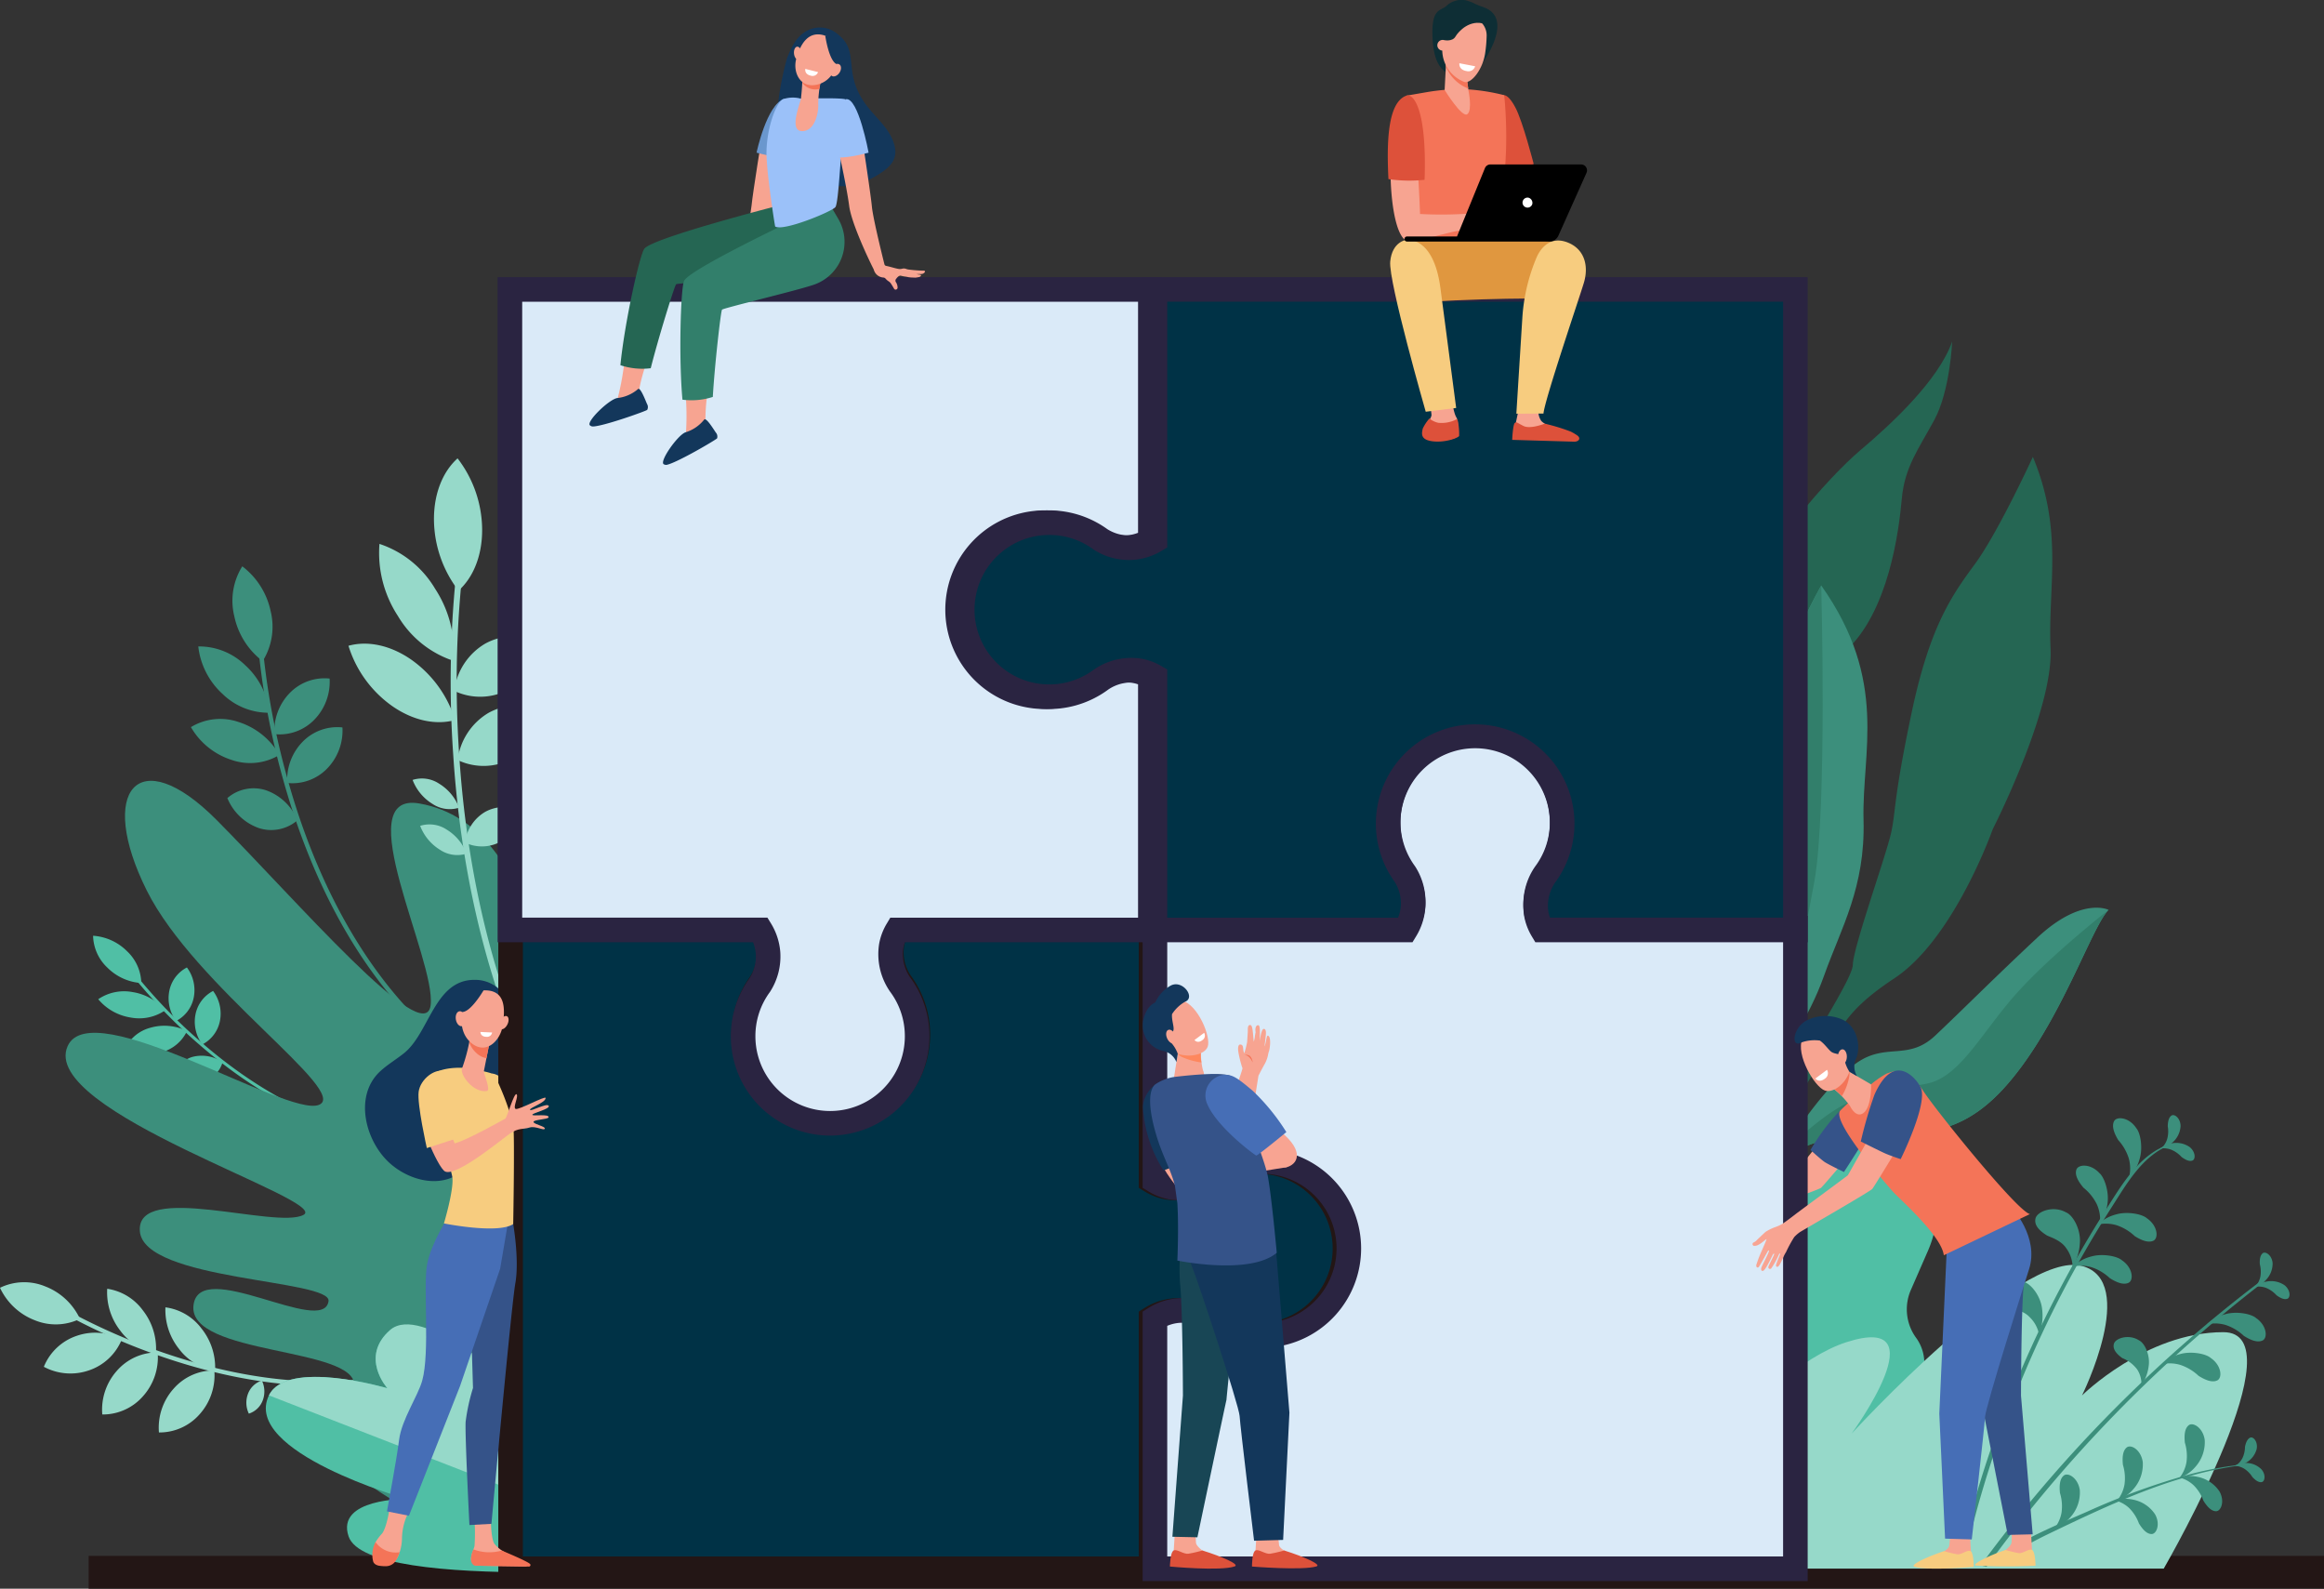
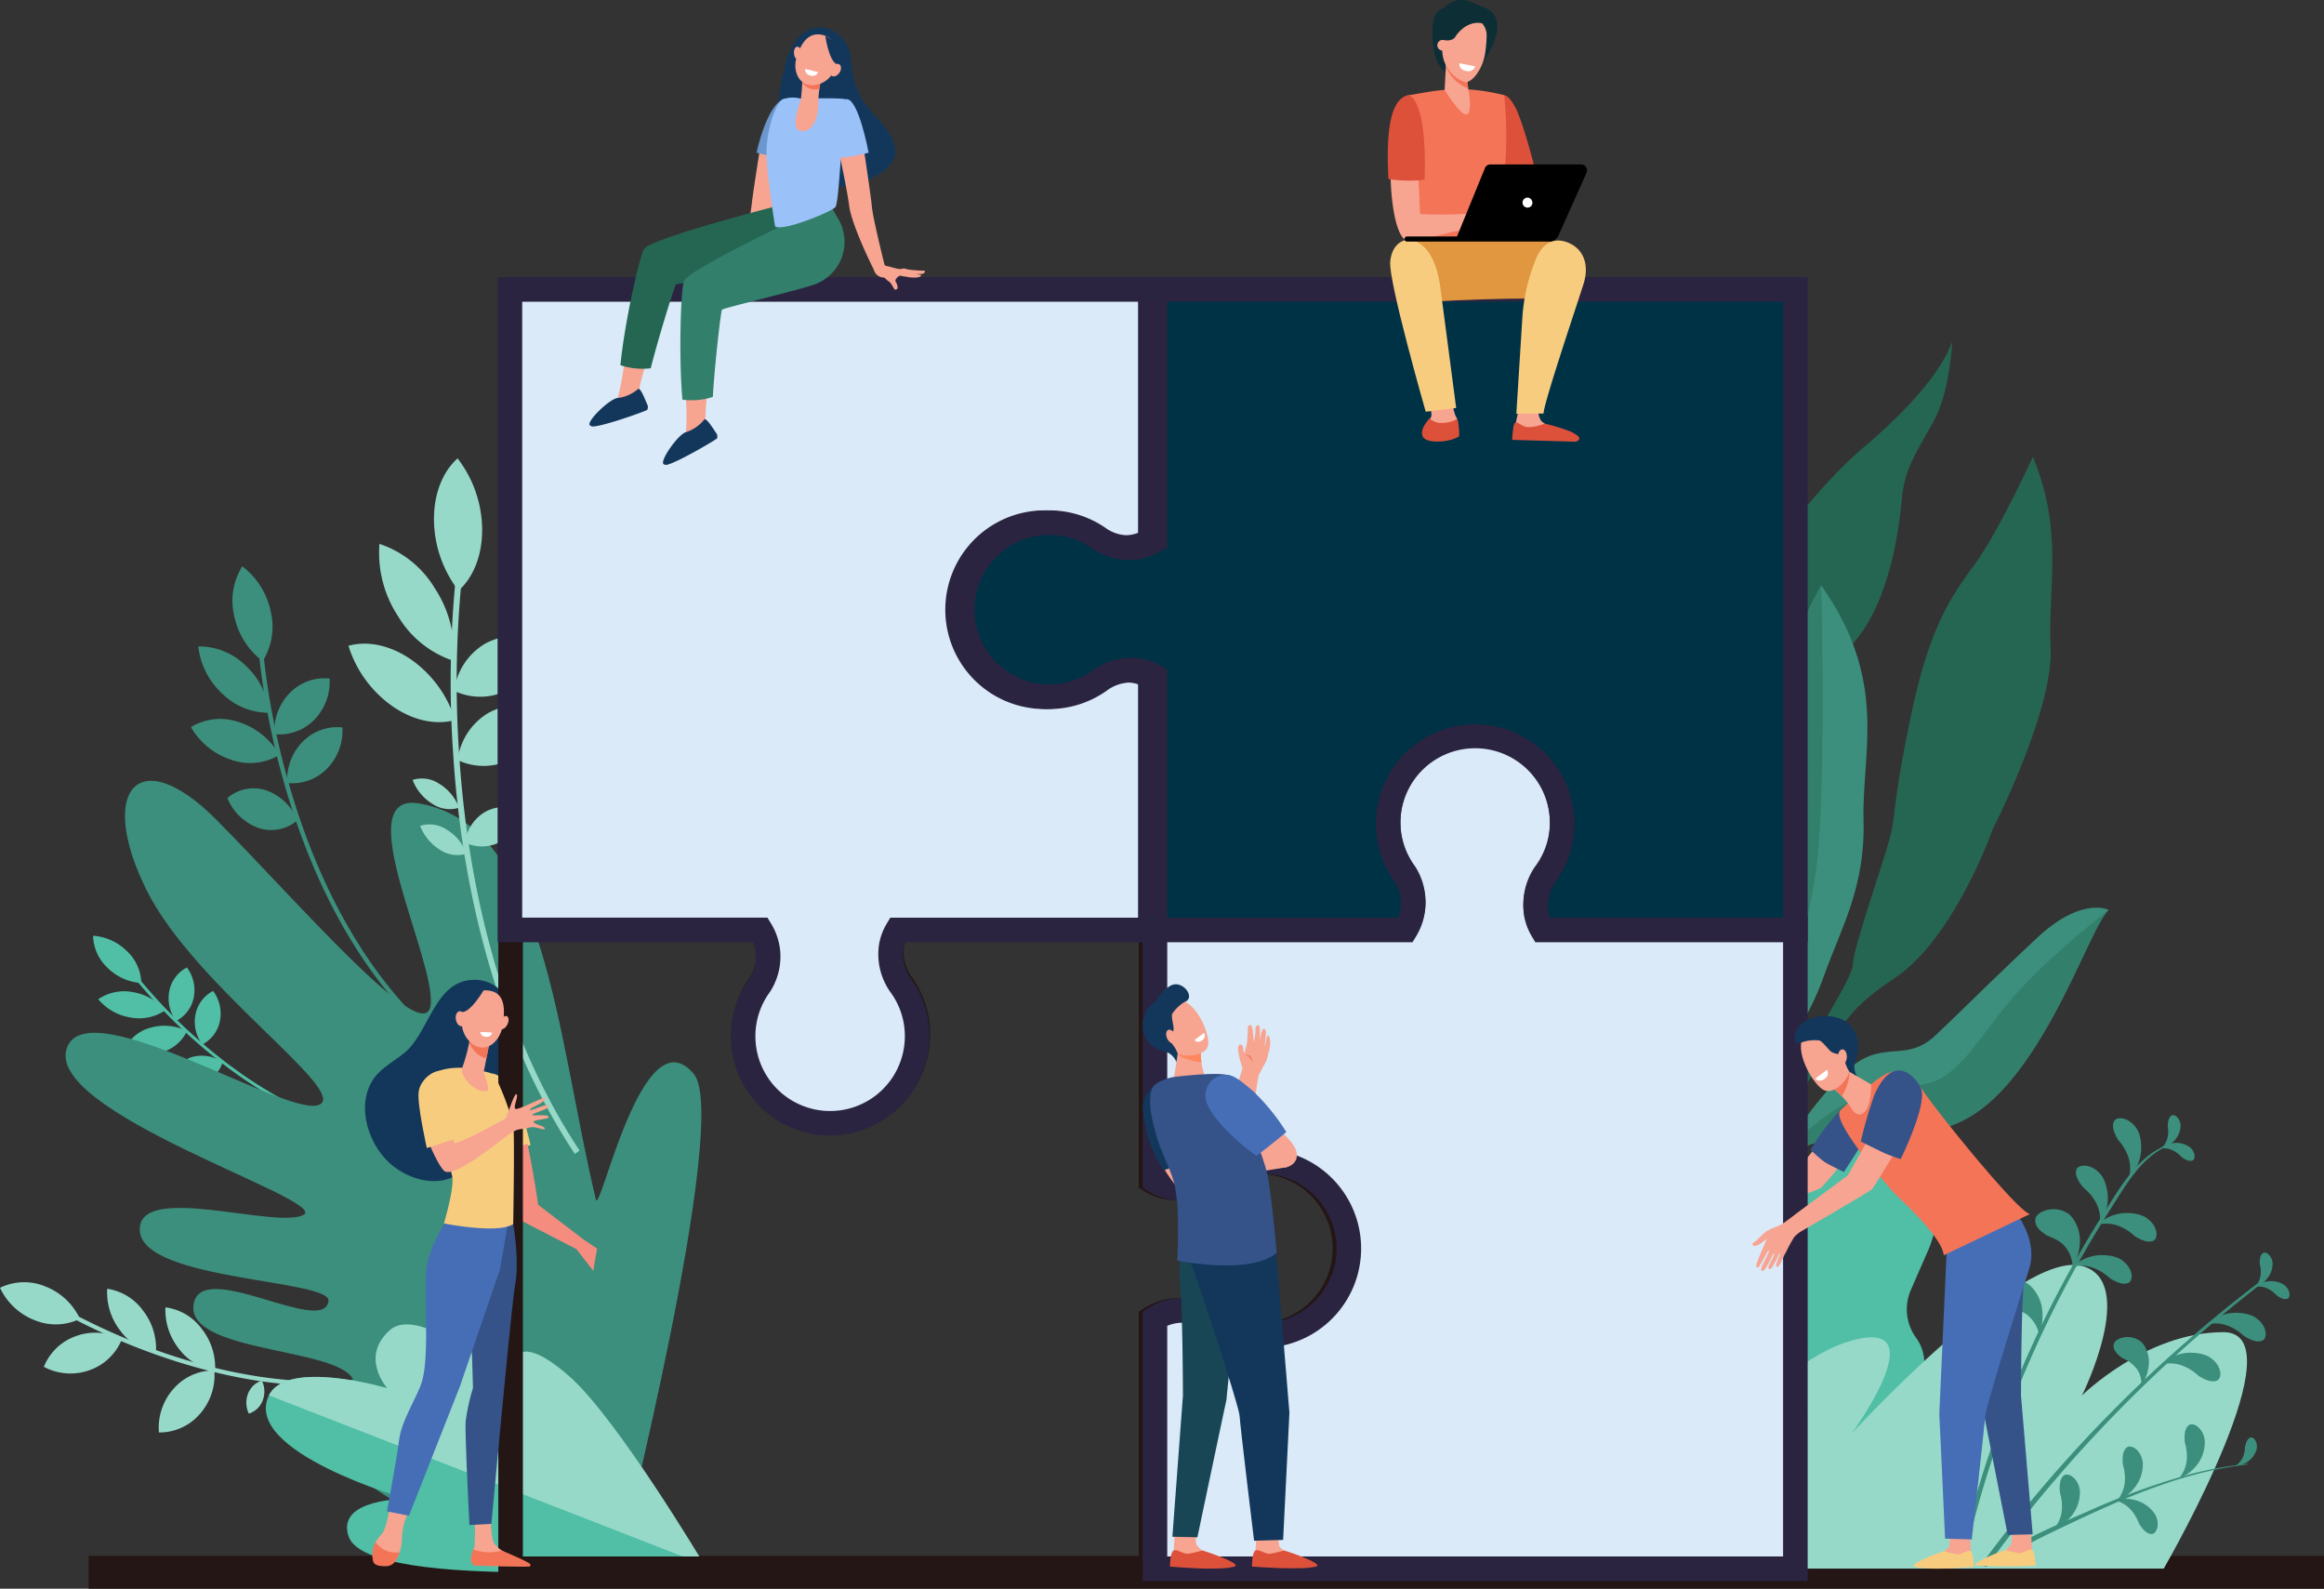
<svg xmlns="http://www.w3.org/2000/svg" width="384" height="262.452" viewBox="0 0 384 262.452">
  <rect x="0" y="0" width="384" height="262.452" fill="#333333" stroke="none" />
  <g id="Group_8835" data-name="Group 8835" transform="translate(-1752.057 -8505.451)">
    <g id="Group_999" data-name="Group 999" transform="translate(1766.703 8762.487)">
      <path id="Path_593" data-name="Path 593" d="M2143.045,8885.118H1773.691v5.416h369.354Z" transform="translate(-1773.691 -8885.118)" fill="#231615" />
    </g>
    <g id="Group_1040" data-name="Group 1040" transform="translate(2010.249 8561.866)">
      <g id="Group_1008" data-name="Group 1008" transform="translate(0 0)">
        <g id="Group_1000" data-name="Group 1000" transform="translate(26.621 19.063)">
          <path id="Path_594" data-name="Path 594" d="M2223.835,8616.939s-5.694,12.395-9.526,17.63-7.48,10.242-10.537,24.774-2.533,15.991-3.369,19.746-6.281,18.959-6.313,21.748-11,18.662-13.815,26.093-7.79,18.042-7.51,23.445l1.251-.317a58.139,58.139,0,0,1,9.693-25.332c8.674-12.733,7.434-15.137,17.284-21.678s16.213-24.609,16.213-24.609,10.02-19.626,9.553-29.83S2228.953,8629.206,2223.835,8616.939Z" transform="translate(-2172.753 -8616.939)" fill="#256653" />
        </g>
        <g id="Group_1001" data-name="Group 1001" transform="translate(19.839)">
          <path id="Path_595" data-name="Path 595" d="M2207.265,8588.782s-.331,8.141-2.958,12.978-4.889,7.774-5.365,13.008-2.126,18.725-9.449,25.311-8.259,26.321-13.833,32.292-6.3,10.26-5.274,20.5,4.526,24.43-3.56,42.951l-1.827-4.606s5.785-15.238,4.385-24.16-6.274-22.4-4.49-28.87-4.849-7.729-.855-17.507,2.353-13.178,7.791-21.634c0,0,.558-.395,1.987-7.549s12.954-20.267,18.265-24.741S2205.045,8595.107,2207.265,8588.782Z" transform="translate(-2162.735 -8588.782)" fill="#256653" />
        </g>
        <g id="Group_1002" data-name="Group 1002" transform="translate(24.31 40.312)">
          <path id="Path_596" data-name="Path 596" d="M2187.767,8648.327s-6.36,10.889-6.451,17.9.669,12.71-2.549,22.306,3.169,15.665,1.329,20.963-1.983,11.572-1.927,16.33-7.286,20.5-8.4,28.475.31,8,.31,8,1.217-10.525,2.906-14.006,6.825-15.479,8.024-20.122,4.452-7.622,7.257-15.484,6.794-14.483,6.489-25.64S2198.939,8664.113,2187.767,8648.327Z" transform="translate(-2169.339 -8648.327)" fill="#3c8f7c" />
        </g>
        <g id="Group_1003" data-name="Group 1003" transform="translate(28.306 93.535)">
          <path id="Path_597" data-name="Path 597" d="M2176.209,8780.381s2.966-13.818,15.472-15.2,19.853,1.092,28.687-9,13.967-26.119,16.789-28.877c0,0-4.439-2.283-11.819,4.617s-12.564,12.133-16.836,16.15-7.742,1.4-12.252,4.047c-3.781,2.219-8.669,8.633-10.822,11.992a15.169,15.169,0,0,1-2.481,2.973c-.867.8-1.9,1.779-2.561,2.5-1.324,1.441-5.143,10.848-5.143,10.848Z" transform="translate(-2175.242 -8726.94)" fill="#3c8f7c" />
        </g>
        <g id="Group_1004" data-name="Group 1004" transform="translate(0 70.092)">
          <path id="Path_598" data-name="Path 598" d="M2158.3,8766.759s4.408-16.9,1.456-25.171-12.194-14.39-11.823-19.585,6.305-19.236,1.467-29.689c0,0-1.837,9.325-3.651,11.4s-14.259,10.439-12.052,21.486,14.3,13.631,17.285,16.882,7,3.249,7.027,5.412.811,10.024-.526,17.783Z" transform="translate(-2133.431 -8692.313)" fill="#3c8f7c" />
        </g>
        <g id="Group_1005" data-name="Group 1005" transform="translate(24.31 40.312)">
          <path id="Path_599" data-name="Path 599" d="M2174.714,8741.242l6.191-17.837s3.637-14.345,5.746-26.308,1.116-48.771,1.116-48.771-6.36,10.889-6.451,17.9.669,12.71-2.549,22.306,3.169,15.665,1.329,20.963-1.983,11.572-1.927,16.33-7.286,20.5-8.4,28.475c-.612,4.367-.46,6.348-.2,7.247C2168.575,8754.571,2174.714,8741.242,2174.714,8741.242Z" transform="translate(-2169.339 -8648.327)" fill="#327f6b" />
        </g>
        <g id="Group_1006" data-name="Group 1006" transform="translate(28.306 93.897)">
          <path id="Path_600" data-name="Path 600" d="M2207.119,8756.182c-5.524,1.1-10.462.727-17.02,5.608a54.838,54.838,0,0,0-10.414,10.093s-2.948,5.266-4.165,8.044c-.176.424-.279.678-.279.678l.967-.051s2.966-13.818,15.472-15.2,19.853,1.094,28.687-9,13.967-26.118,16.789-28.876c0,0-9.4,7.311-15.2,13.78S2212.643,8755.079,2207.119,8756.182Z" transform="translate(-2175.242 -8727.477)" fill="#327f6b" />
        </g>
        <g id="Group_1007" data-name="Group 1007" transform="translate(0 70.092)">
          <path id="Path_601" data-name="Path 601" d="M2145.745,8703.713c-1.813,2.074-14.259,10.439-12.052,21.487s14.3,13.63,17.285,16.881,7,3.249,7.027,5.412.811,10.024-.526,17.783l.358.646a99.137,99.137,0,0,0,1.855-11.141c.48-5.686-.441-8.04-2.269-12.646s-13.185-13.989-16.03-18.922,5.487-13.179,7.337-17.16.667-13.74.667-13.74S2147.558,8701.639,2145.745,8703.713Z" transform="translate(-2133.431 -8692.313)" fill="#327f6b" />
        </g>
      </g>
      <g id="Group_1039" data-name="Group 1039" transform="translate(6.832 127.479)">
        <g id="Group_1009" data-name="Group 1009" transform="translate(13.743)">
          <path id="Path_602" data-name="Path 602" d="M2185.084,8785.973l1.944-4.7a6.633,6.633,0,0,1,8.621-3.686h0c8.2,3.576,11.762,13.537,7.96,22.246l-2.779,6.366a7.991,7.991,0,0,0,.848,8.021,7.061,7.061,0,0,1,.7,7.064l-1.465,3.356a13.345,13.345,0,0,1-8.333,7.436,8.094,8.094,0,0,0-5.031,4.548l-2.075,4.751c-2.293,5.254-8.162,7.764-13.108,5.6l-2.822-1.231c-4.946-2.159-7.1-8.169-4.8-13.424h0c3.709-6.281,3.414-10.97,2.1-14.15a19.022,19.022,0,0,1,.181-14.845l.293-.672a18.891,18.891,0,0,1,11.541-10.445C2181.1,8791.5,2183.43,8789.76,2185.084,8785.973Z" transform="translate(-2163.823 -8777.08)" fill="#50bfa5" />
        </g>
        <g id="Group_1010" data-name="Group 1010" transform="translate(0 25.068)">
          <path id="Path_603" data-name="Path 603" d="M2143.523,8864.283c3.978-5.159,25.793-32.79,40.017-37.395,15.7-5.082.9,15.1.9,15.1s27.853-30.457,38.074-27.71c9.369,2.516,0,21.395,0,21.395s10.552-10.453,23.349-10.453c12.454,0-8.7,37.074-9.842,39.059Z" transform="translate(-2143.523 -8814.108)" fill="#96d9c9" />
        </g>
        <g id="Group_1028" data-name="Group 1028" transform="translate(58.724 0.323)">
          <g id="Group_1012" data-name="Group 1012" transform="translate(0 4.794)">
            <g id="Group_1011" data-name="Group 1011">
              <path id="Path_604" data-name="Path 604" d="M2255.478,8794.989a183.559,183.559,0,0,0-24.434,58.49l-.78-.208a184.715,184.715,0,0,1,24.34-58c2.641-4.126,5.491-9.021,10.435-10.631.1-.03.132.114.041.147C2260.564,8786.492,2257.948,8791.131,2255.478,8794.989Z" transform="translate(-2230.264 -8784.639)" fill="#3c8f7c" />
            </g>
          </g>
          <g id="Group_1014" data-name="Group 1014" transform="translate(3.524 27.162)">
            <g id="Group_1013" data-name="Group 1013">
              <path id="Path_605" data-name="Path 605" d="M2235.469,8864.888a229.329,229.329,0,0,1,46.559-47.177c.183-.138.431.182.246.324a229.1,229.1,0,0,0-45.839,47.111Z" transform="translate(-2235.469 -8817.677)" fill="#3c8f7c" />
            </g>
          </g>
          <g id="Group_1015" data-name="Group 1015" transform="translate(25.394 0.516)">
            <path id="Path_606" data-name="Path 606" d="M2268.634,8781.927a8.094,8.094,0,0,1,1.743,3.03,6.25,6.25,0,0,1,.056,3.093,6.756,6.756,0,0,0,1.729-2.993c.559-1.783.167-4.255-.527-5.074-1.2-1.853-3.3-2.04-3.707-1.142C2267.5,8779.732,2268.044,8780.946,2268.634,8781.927Z" transform="translate(-2267.773 -8778.318)" fill="#3c8f7c" />
          </g>
          <g id="Group_1016" data-name="Group 1016" transform="translate(22.889 16.167)">
            <path id="Path_607" data-name="Path 607" d="M2270.161,8805.259a8.085,8.085,0,0,0-3-1.8,6.241,6.241,0,0,0-3.091-.116,6.744,6.744,0,0,1,3.026-1.671c1.793-.522,4.257-.083,5.063.629,1.828,1.235,1.974,3.337,1.068,3.727C2272.331,8806.438,2271.129,8805.866,2270.161,8805.259Z" transform="translate(-2264.073 -8801.438)" fill="#3c8f7c" />
          </g>
          <g id="Group_1017" data-name="Group 1017" transform="translate(18.781 23.121)">
            <path id="Path_608" data-name="Path 608" d="M2264.092,8815.527a8.119,8.119,0,0,0-3-1.8,6.27,6.27,0,0,0-3.09-.117,6.757,6.757,0,0,1,3.025-1.67c1.793-.521,4.258-.082,5.063.629,1.827,1.236,1.974,3.338,1.068,3.729C2266.263,8816.708,2265.06,8816.136,2264.092,8815.527Z" transform="translate(-2258.005 -8811.708)" fill="#3c8f7c" />
          </g>
          <g id="Group_1018" data-name="Group 1018" transform="translate(33.435 39.248)">
            <path id="Path_609" data-name="Path 609" d="M2285.739,8839.35a8.094,8.094,0,0,0-3-1.8,6.26,6.26,0,0,0-3.091-.117,6.754,6.754,0,0,1,3.025-1.67c1.793-.523,4.258-.084,5.063.627,1.828,1.237,1.974,3.339,1.068,3.729C2287.909,8840.53,2286.707,8839.959,2285.739,8839.35Z" transform="translate(-2279.651 -8835.53)" fill="#3c8f7c" />
          </g>
          <g id="Group_1019" data-name="Group 1019" transform="translate(40.922 32.652)">
            <path id="Path_610" data-name="Path 610" d="M2296.8,8829.606a8.116,8.116,0,0,0-3-1.8,6.248,6.248,0,0,0-3.091-.115,6.737,6.737,0,0,1,3.026-1.67c1.794-.523,4.258-.083,5.063.627,1.828,1.238,1.974,3.339,1.069,3.729C2298.968,8830.787,2297.766,8830.214,2296.8,8829.606Z" transform="translate(-2290.71 -8825.787)" fill="#3c8f7c" />
          </g>
          <g id="Group_1020" data-name="Group 1020" transform="translate(19.259 8.349)">
            <path id="Path_611" data-name="Path 611" d="M2259.958,8793.53a8.1,8.1,0,0,1,2.2,2.719,6.251,6.251,0,0,1,.542,3.045,6.736,6.736,0,0,0,1.236-3.229c.271-1.848-.506-4.229-1.322-4.928-1.478-1.639-3.578-1.494-3.84-.543C2258.488,8791.544,2259.222,8792.655,2259.958,8793.53Z" transform="translate(-2258.711 -8789.89)" fill="#3c8f7c" />
          </g>
          <g id="Group_1021" data-name="Group 1021" transform="translate(12.538 15.539)">
            <path id="Path_612" data-name="Path 612" d="M2250.71,8804.847c.508.27,2.284.759,3.178,2.088a5.39,5.39,0,0,1,1.073,3.165,8.939,8.939,0,0,0,1.207-4.134c.126-2.18-1.168-4.5-2.309-4.932-2.112-1.194-4.814-.13-5.036,1.044C2248.567,8803.26,2249.651,8804.187,2250.71,8804.847Z" transform="translate(-2248.784 -8800.511)" fill="#3c8f7c" />
          </g>
          <g id="Group_1022" data-name="Group 1022" transform="translate(5.777 27.296)">
            <path id="Path_613" data-name="Path 613" d="M2241.125,8822.4c.547.18,2.38.363,3.484,1.523a5.392,5.392,0,0,1,1.59,2.939,8.936,8.936,0,0,0,.495-4.277c-.242-2.17-1.908-4.24-3.105-4.475-2.283-.82-4.768.684-4.789,1.877C2238.746,8821.2,2239.971,8821.926,2241.125,8822.4Z" transform="translate(-2238.798 -8817.875)" fill="#3c8f7c" />
          </g>
          <g id="Group_1023" data-name="Group 1023" transform="translate(25.489 36.665)">
            <path id="Path_614" data-name="Path 614" d="M2269.346,8835.188a5.756,5.756,0,0,1,2.466,1.879,4.391,4.391,0,0,1,.692,2.635,7.266,7.266,0,0,0,1.217-3.292c.227-1.767-.694-3.729-1.6-4.144-1.65-1.093-3.909-.38-4.156.563C2267.693,8833.774,2268.521,8834.59,2269.346,8835.188Z" transform="translate(-2267.914 -8831.714)" fill="#3c8f7c" />
          </g>
          <g id="Group_1024" data-name="Group 1024" transform="translate(33.2 4.59)">
            <path id="Path_615" data-name="Path 615" d="M2282.82,8786.666a4.812,4.812,0,0,0-1.693-1.2,3.707,3.707,0,0,0-1.823-.2,4.017,4.017,0,0,1,1.863-.854,3.914,3.914,0,0,1,2.968.593c1.027.811,1.022,2.061.469,2.251C2284.053,8787.46,2283.366,8787.069,2282.82,8786.666Z" transform="translate(-2279.303 -8784.338)" fill="#3c8f7c" />
          </g>
          <g id="Group_1025" data-name="Group 1025" transform="translate(33.397)">
            <path id="Path_616" data-name="Path 616" d="M2280.633,8779.4a4.8,4.8,0,0,1-.085,2.072,3.729,3.729,0,0,1-.951,1.569,4.016,4.016,0,0,0,1.814-.954,3.917,3.917,0,0,0,1.343-2.712c-.016-1.31-1.009-2.068-1.5-1.746S2280.648,8778.724,2280.633,8779.4Z" transform="translate(-2279.595 -8777.557)" fill="#3c8f7c" />
          </g>
          <g id="Group_1026" data-name="Group 1026" transform="translate(48.884 27.424)">
            <path id="Path_617" data-name="Path 617" d="M2305.988,8820.394a4.787,4.787,0,0,0-1.693-1.2,3.721,3.721,0,0,0-1.823-.2,4,4,0,0,1,1.863-.856,3.924,3.924,0,0,1,2.967.593c1.027.813,1.022,2.061.469,2.253S2306.534,8820.8,2305.988,8820.394Z" transform="translate(-2302.471 -8818.065)" fill="#3c8f7c" />
          </g>
          <g id="Group_1027" data-name="Group 1027" transform="translate(48.912 22.721)">
            <path id="Path_618" data-name="Path 618" d="M2303.249,8813.032a4.793,4.793,0,0,1,.085,2.071,3.687,3.687,0,0,1-.82,1.641,3.99,3.99,0,0,0,1.731-1.1,3.919,3.919,0,0,0,1.116-2.812c-.123-1.306-1.175-1.979-1.635-1.618S2303.208,8812.354,2303.249,8813.032Z" transform="translate(-2302.512 -8811.119)" fill="#3c8f7c" />
          </g>
        </g>
        <g id="Group_1038" data-name="Group 1038" transform="translate(65.115 51.398)">
          <g id="Group_1030" data-name="Group 1030" transform="translate(0 6.543)">
            <g id="Group_1029" data-name="Group 1029">
              <path id="Path_619" data-name="Path 619" d="M2281.047,8862.758c-11.621,1.273-22.442,6.4-32.861,11.405-7.025,3.373-6.671,4.334-8.1,4.836a.288.288,0,0,1-.351-.394c.551-1.091,1.994-1.828,3-2.455a39.052,39.052,0,0,1,3.63-1.978c2.652-1.287,5.372-2.446,8.075-3.621a117.454,117.454,0,0,1,16.9-6.158,59.391,59.391,0,0,1,9.706-1.729.047.047,0,0,1,.008.094Z" transform="translate(-2239.703 -8862.664)" fill="#3c8f7c" />
            </g>
          </g>
          <g id="Group_1031" data-name="Group 1031" transform="translate(29.959)">
            <path id="Path_620" data-name="Path 620" d="M2284.867,8856.034a7.484,7.484,0,0,1,.266,3.229,5.783,5.783,0,0,1-1.173,2.614,6.254,6.254,0,0,0,2.63-1.826,6.119,6.119,0,0,0,1.56-4.461c-.276-2.026-1.96-3.011-2.656-2.42C2284.779,8853.747,2284.76,8854.981,2284.867,8856.034Z" transform="translate(-2283.956 -8853)" fill="#3c8f7c" />
          </g>
          <g id="Group_1032" data-name="Group 1032" transform="translate(19.723 3.665)">
            <path id="Path_621" data-name="Path 621" d="M2269.747,8861.448a7.5,7.5,0,0,1,.265,3.229,5.769,5.769,0,0,1-1.173,2.613,6.246,6.246,0,0,0,2.63-1.825,6.117,6.117,0,0,0,1.56-4.461c-.276-2.025-1.96-3.011-2.656-2.42C2269.658,8859.16,2269.639,8860.395,2269.747,8861.448Z" transform="translate(-2268.835 -8858.414)" fill="#3c8f7c" />
          </g>
          <g id="Group_1033" data-name="Group 1033" transform="translate(9.321 8.302)">
            <path id="Path_622" data-name="Path 622" d="M2254.382,8868.3a7.5,7.5,0,0,1,.266,3.228,5.772,5.772,0,0,1-1.173,2.613,6.246,6.246,0,0,0,2.63-1.825,6.119,6.119,0,0,0,1.56-4.461c-.276-2.026-1.961-3.012-2.656-2.419C2254.294,8866.01,2254.275,8867.244,2254.382,8868.3Z" transform="translate(-2253.471 -8865.263)" fill="#3c8f7c" />
          </g>
          <g id="Group_1034" data-name="Group 1034" transform="translate(29.995 8.531)">
-             <path id="Path_623" data-name="Path 623" d="M2287.94,8869.669a6.947,6.947,0,0,0-1.606-2.526,5.336,5.336,0,0,0-2.323-1.271,5.773,5.773,0,0,1,2.957-.123,5.655,5.655,0,0,1,3.64,2.418c.927,1.646.236,3.313-.607,3.265C2289.152,8871.4,2288.45,8870.506,2287.94,8869.669Z" transform="translate(-2284.01 -8865.601)" fill="#3c8f7c" />
-           </g>
+             </g>
          <g id="Group_1035" data-name="Group 1035" transform="translate(19.347 12.3)">
            <path id="Path_624" data-name="Path 624" d="M2272.212,8875.235a6.931,6.931,0,0,0-1.606-2.526,5.337,5.337,0,0,0-2.324-1.271,5.775,5.775,0,0,1,2.958-.123,5.655,5.655,0,0,1,3.639,2.418c.927,1.646.237,3.313-.607,3.264C2273.424,8876.971,2272.722,8876.071,2272.212,8875.235Z" transform="translate(-2268.281 -8871.167)" fill="#3c8f7c" />
          </g>
          <g id="Group_1036" data-name="Group 1036" transform="translate(39.065 6.383)">
-             <path id="Path_625" data-name="Path 625" d="M2300.377,8864.765a4.439,4.439,0,0,0-1.342-1.376,3.424,3.424,0,0,0-1.627-.491,3.719,3.719,0,0,1,1.841-.468,3.623,3.623,0,0,1,2.6,1.038c.8.91.586,2.048.05,2.13S2300.807,8865.222,2300.377,8864.765Z" transform="translate(-2297.407 -8862.427)" fill="#3c8f7c" />
-           </g>
+             </g>
          <g id="Group_1037" data-name="Group 1037" transform="translate(39.251 2.172)">
            <path id="Path_626" data-name="Path 626" d="M2299.237,8857.75a4.45,4.45,0,0,1-.424,1.873,3.409,3.409,0,0,1-1.13,1.27,3.672,3.672,0,0,0,1.814-.563,3.631,3.631,0,0,0,1.677-2.247c.205-1.2-.573-2.052-1.072-1.841S2299.364,8857.135,2299.237,8857.75Z" transform="translate(-2297.681 -8856.209)" fill="#3c8f7c" />
          </g>
        </g>
      </g>
    </g>
    <g id="Group_1055" data-name="Group 1055" transform="translate(1783.605 8599.008)">
      <g id="Group_1042" data-name="Group 1042" transform="translate(10.882 10.543)">
        <g id="Group_1041" data-name="Group 1041">
          <path id="Path_627" data-name="Path 627" d="M1843.972,8726c-13.654-12.175-20.675-29.661-24.16-42.185a124.8,124.8,0,0,1-4.34-24.555l-.742-.046a125.648,125.648,0,0,0,4.365,24.727c3.518,12.647,10.613,30.312,24.436,42.637Z" transform="translate(-1814.729 -8659.217)" fill="#3c8f7c" />
        </g>
      </g>
      <g id="Group_1044" data-name="Group 1044" transform="translate(6.879)">
        <g id="Group_1043" data-name="Group 1043">
          <path id="Path_628" data-name="Path 628" d="M1815.118,8651.085a10.716,10.716,0,0,1-1.326,8.224,12.554,12.554,0,0,1-4.692-7.44,10.716,10.716,0,0,1,1.325-8.224A12.546,12.546,0,0,1,1815.118,8651.085Z" transform="translate(-1808.818 -8643.645)" fill="#3c8f7c" />
        </g>
      </g>
      <g id="Group_1046" data-name="Group 1046" transform="translate(1.215 13.227)">
        <g id="Group_1045" data-name="Group 1045">
          <path id="Path_629" data-name="Path 629" d="M1808.227,8666.31a12.525,12.525,0,0,1,3.993,7.833,10.9,10.9,0,0,1-7.776-3.121,12.514,12.514,0,0,1-3.994-7.831A10.9,10.9,0,0,1,1808.227,8666.31Z" transform="translate(-1800.451 -8663.182)" fill="#3c8f7c" />
        </g>
      </g>
      <g id="Group_1048" data-name="Group 1048" transform="translate(0 25.224)">
        <g id="Group_1047" data-name="Group 1047">
          <path id="Path_630" data-name="Path 630" d="M1806.543,8681.4a11.985,11.985,0,0,1,6.74,5.427,9.339,9.339,0,0,1-7.888.838,11.988,11.988,0,0,1-6.74-5.426A9.337,9.337,0,0,1,1806.543,8681.4Z" transform="translate(-1798.656 -8680.901)" fill="#3c8f7c" />
        </g>
      </g>
      <g id="Group_1050" data-name="Group 1050" transform="translate(6.019 36.669)">
        <g id="Group_1049" data-name="Group 1049">
          <path id="Path_631" data-name="Path 631" d="M1813.918,8698.128a8.784,8.784,0,0,1,5.215,4.956,6.624,6.624,0,0,1-6.37,1.3,8.784,8.784,0,0,1-5.216-4.958A6.624,6.624,0,0,1,1813.918,8698.128Z" transform="translate(-1807.547 -8697.808)" fill="#3c8f7c" />
        </g>
      </g>
      <g id="Group_1052" data-name="Group 1052" transform="translate(13.785 18.496)">
        <g id="Group_1051" data-name="Group 1051">
          <path id="Path_632" data-name="Path 632" d="M1821.577,8673.377a8,8,0,0,1,6.572-2.367,8.982,8.982,0,0,1-2.545,6.814,8.013,8.013,0,0,1-6.573,2.365A8.976,8.976,0,0,1,1821.577,8673.377Z" transform="translate(-1819.018 -8670.964)" fill="#3c8f7c" />
        </g>
      </g>
      <g id="Group_1054" data-name="Group 1054" transform="translate(15.897 26.57)">
        <g id="Group_1053" data-name="Group 1053">
          <path id="Path_633" data-name="Path 633" d="M1824.7,8685.3a8.007,8.007,0,0,1,6.573-2.366,8.981,8.981,0,0,1-2.546,6.814,8.008,8.008,0,0,1-6.573,2.364A8.98,8.98,0,0,1,1824.7,8685.3Z" transform="translate(-1822.138 -8682.891)" fill="#3c8f7c" />
        </g>
      </g>
    </g>
    <g id="Group_1070" data-name="Group 1070" transform="translate(1767.437 8660.036)">
      <g id="Group_1057" data-name="Group 1057" transform="translate(5.437 4.951)">
        <g id="Group_1056" data-name="Group 1056">
          <path id="Path_634" data-name="Path 634" d="M1825.432,8768.961c-12.609-1.839-23.4-9.308-30.231-15.251a86.872,86.872,0,0,1-11.945-12.608l-.449.258a87.425,87.425,0,0,0,12.026,12.7c6.9,6,17.8,13.548,30.566,15.408Z" transform="translate(-1782.806 -8741.102)" fill="#50bfa5" />
        </g>
      </g>
      <g id="Group_1059" data-name="Group 1059">
        <g id="Group_1058" data-name="Group 1058">
          <path id="Path_635" data-name="Path 635" d="M1780.358,8736.313a7.461,7.461,0,0,1,2.385,5.287,8.724,8.724,0,0,1-5.582-2.523,7.467,7.467,0,0,1-2.385-5.289A8.748,8.748,0,0,1,1780.358,8736.313Z" transform="translate(-1774.775 -8733.787)" fill="#50bfa5" />
        </g>
      </g>
      <g id="Group_1061" data-name="Group 1061" transform="translate(0.852 9.19)">
        <g id="Group_1060" data-name="Group 1060">
          <path id="Path_636" data-name="Path 636" d="M1781.75,8747.487a8.726,8.726,0,0,1,5.327,3.019,7.591,7.591,0,0,1-5.717,1.172,8.728,8.728,0,0,1-5.327-3.021A7.586,7.586,0,0,1,1781.75,8747.487Z" transform="translate(-1776.033 -8747.363)" fill="#50bfa5" />
        </g>
      </g>
      <g id="Group_1063" data-name="Group 1063" transform="translate(5.257 14.867)">
        <g id="Group_1062" data-name="Group 1062">
          <path id="Path_637" data-name="Path 637" d="M1786.8,8756.062a8.361,8.361,0,0,1,6,.567,6.5,6.5,0,0,1-4.264,3.515,8.342,8.342,0,0,1-6-.568A6.507,6.507,0,0,1,1786.8,8756.062Z" transform="translate(-1782.54 -8755.747)" fill="#50bfa5" />
        </g>
      </g>
      <g id="Group_1065" data-name="Group 1065" transform="translate(13.259 19.806)">
        <g id="Group_1064" data-name="Group 1064">
          <path id="Path_638" data-name="Path 638" d="M1797.563,8763.24a6.127,6.127,0,0,1,4.935.881,4.619,4.619,0,0,1-3.2,3.2,6.119,6.119,0,0,1-4.935-.881A4.619,4.619,0,0,1,1797.563,8763.24Z" transform="translate(-1794.359 -8763.043)" fill="#50bfa5" />
        </g>
      </g>
      <g id="Group_1067" data-name="Group 1067" transform="translate(12.472 5.242)">
        <g id="Group_1066" data-name="Group 1066">
          <path id="Path_639" data-name="Path 639" d="M1793.315,8745.427a5.58,5.58,0,0,1,2.913-3.9,6.254,6.254,0,0,1,1.135,4.938,5.574,5.574,0,0,1-2.913,3.9A6.252,6.252,0,0,1,1793.315,8745.427Z" transform="translate(-1793.197 -8741.529)" fill="#50bfa5" />
        </g>
      </g>
      <g id="Group_1069" data-name="Group 1069" transform="translate(16.798 9.124)">
        <g id="Group_1068" data-name="Group 1068">
          <path id="Path_640" data-name="Path 640" d="M1799.706,8751.163a5.578,5.578,0,0,1,2.913-3.9,6.253,6.253,0,0,1,1.135,4.937,5.579,5.579,0,0,1-2.913,3.9A6.255,6.255,0,0,1,1799.706,8751.163Z" transform="translate(-1799.588 -8747.266)" fill="#50bfa5" />
        </g>
      </g>
    </g>
    <g id="Group_1087" data-name="Group 1087" transform="translate(1752.057 8717.279)">
      <g id="Group_1072" data-name="Group 1072" transform="translate(8.941 3.64)">
        <g id="Group_1071" data-name="Group 1071">
          <path id="Path_641" data-name="Path 641" d="M1827.358,8833.383c-14.545,5.521-30.555,2.605-41.426-.812a103.859,103.859,0,0,1-20.346-8.852l-.322.617a104.687,104.687,0,0,0,20.486,8.916c10.977,3.455,27.153,6.4,41.877.809Z" transform="translate(-1765.264 -8823.719)" fill="#96d9c9" />
        </g>
      </g>
      <g id="Group_1074" data-name="Group 1074" transform="translate(0 0)">
        <g id="Group_1073" data-name="Group 1073">
          <path id="Path_642" data-name="Path 642" d="M1759.531,8819.027a10.5,10.5,0,0,1,5.736,5.358,9.14,9.14,0,0,1-7.473.229,10.51,10.51,0,0,1-5.737-5.359A9.138,9.138,0,0,1,1759.531,8819.027Z" transform="translate(-1752.057 -8818.342)" fill="#96d9c9" />
        </g>
      </g>
      <g id="Group_1076" data-name="Group 1076" transform="translate(7.243 8.334)">
        <g id="Group_1075" data-name="Group 1075">
          <path id="Path_643" data-name="Path 643" d="M1768.14,8831.183a9.3,9.3,0,0,1,7.5.574,8.935,8.935,0,0,1-5.384,5.1,9.313,9.313,0,0,1-7.5-.574A8.936,8.936,0,0,1,1768.14,8831.183Z" transform="translate(-1762.756 -8830.65)" fill="#96d9c9" />
        </g>
      </g>
      <g id="Group_1078" data-name="Group 1078" transform="translate(16.865 11.592)">
        <g id="Group_1077" data-name="Group 1077">
-           <path id="Path_644" data-name="Path 644" d="M1779.422,8838.49a8.831,8.831,0,0,1,6.736-3.025,9.649,9.649,0,0,1-2.419,7.226,8.822,8.822,0,0,1-6.736,3.025A9.648,9.648,0,0,1,1779.422,8838.49Z" transform="translate(-1776.968 -8835.464)" fill="#96d9c9" />
-         </g>
+           </g>
      </g>
      <g id="Group_1080" data-name="Group 1080" transform="translate(26.227 14.564)">
        <g id="Group_1079" data-name="Group 1079">
          <path id="Path_645" data-name="Path 645" d="M1793.25,8842.88a8.821,8.821,0,0,1,6.736-3.024,9.647,9.647,0,0,1-2.42,7.225,8.823,8.823,0,0,1-6.736,3.023A9.648,9.648,0,0,1,1793.25,8842.88Z" transform="translate(-1790.796 -8839.854)" fill="#96d9c9" />
        </g>
      </g>
      <g id="Group_1082" data-name="Group 1082" transform="translate(17.69 1.076)">
        <g id="Group_1081" data-name="Group 1081">
          <path id="Path_646" data-name="Path 646" d="M1780.369,8826.845a10.262,10.262,0,0,1-2.157-6.915,8.916,8.916,0,0,1,5.9,3.577,10.264,10.264,0,0,1,2.158,6.915A8.911,8.911,0,0,1,1780.369,8826.845Z" transform="translate(-1778.187 -8819.93)" fill="#96d9c9" />
        </g>
      </g>
      <g id="Group_1084" data-name="Group 1084" transform="translate(27.319 4.145)">
        <g id="Group_1083" data-name="Group 1083">
          <path id="Path_647" data-name="Path 647" d="M1794.688,8831.354a10.306,10.306,0,0,1-2.264-6.891,8.87,8.87,0,0,1,5.945,3.479,10.31,10.31,0,0,1,2.265,6.891A8.874,8.874,0,0,1,1794.688,8831.354Z" transform="translate(-1792.409 -8824.464)" fill="#96d9c9" />
        </g>
      </g>
      <g id="Group_1086" data-name="Group 1086" transform="translate(40.705 16.24)">
        <g id="Group_1085" data-name="Group 1085">
          <path id="Path_648" data-name="Path 648" d="M1812.462,8844.492a3.627,3.627,0,0,1,2.286-2.164,4.153,4.153,0,0,1,.133,3.3,3.619,3.619,0,0,1-2.286,2.163A4.153,4.153,0,0,1,1812.462,8844.492Z" transform="translate(-1812.183 -8842.328)" fill="#96d9c9" />
        </g>
      </g>
    </g>
    <g id="Group_1088" data-name="Group 1088" transform="translate(1762.888 8634.441)">
      <path id="Path_649" data-name="Path 649" d="M1859.476,8825.063s18.532-73.29,12.386-80.653c-8.492-10.178-15.5,23.584-16.185,20.717-6.492-27.082-8.221-61.732-29.162-65.4-11.9-2.086,2.749,25.768,1.868,33.3s-22.334-17.478-35.37-30.579-19.769-4.809-11.532,11.669c7.965,15.932,33.731,33.341,28.42,35.407s-37.555-18.509-41.5-9.715c-4.841,10.785,43.527,25.461,38.972,27.883s-27.672-5.555-27.04,2.69,31.708,7.94,31.176,11.567c-.86,5.873-21.413-7.421-22.317.706-.924,8.312,27.04,6.8,26.556,13.279-.278,3.726-6.279-1.895-7.163,3.267-2.016,11.767,34.848,26.1,34.848,26.1Z" transform="translate(-1768.055 -8695.982)" fill="#3c8f7c" />
    </g>
    <g id="Group_1091" data-name="Group 1091" transform="translate(1795.979 8724.237)">
      <g id="Group_1089" data-name="Group 1089" transform="translate(0 0.314)">
        <path id="Path_650" data-name="Path 650" d="M1889.394,8868.5s-17.636-27.04-26.123-32.146c-9.042-5.439-2.158,10.847-2.158,10.847s-18.478-21.988-23.615-17.521-.475,9.642-.475,9.642-16.589-4.916-19.571,1.174c-4.582,9.355,22.73,17.115,22.73,17.115s-11.725-.124-9.568,6.193C1833.868,8873.333,1889.394,8868.5,1889.394,8868.5Z" transform="translate(-1816.934 -8829.083)" fill="#50bfa5" />
      </g>
      <g id="Group_1090" data-name="Group 1090" transform="translate(0.518)">
        <path id="Path_651" data-name="Path 651" d="M1817.7,8840.348c2.982-6.091,19.571-1.174,19.571-1.174s-4.663-5.174.475-9.642,19.919,8.9,19.919,8.9-1.55-11.028,9.582-1.312c7.951,6.939,22.4,31.228,22.4,31.228Z" transform="translate(-1817.699 -8828.618)" fill="#96d9c9" />
      </g>
    </g>
    <g id="Group_1111" data-name="Group 1111" transform="translate(1809.633 8581.172)">
      <g id="Group_1110" data-name="Group 1110" transform="translate(0 0)">
        <g id="Group_1093" data-name="Group 1093" transform="translate(16.922 14.813)">
          <g id="Group_1092" data-name="Group 1092">
            <path id="Path_652" data-name="Path 652" d="M1882.574,8739.271l.791-.541c-14.359-21.747-18.742-47.564-19.89-65.395a173.521,173.521,0,0,1,.964-33.873l-.981-.284a174.615,174.615,0,0,0-.976,34.086C1863.638,8691.245,1868.062,8717.292,1882.574,8739.271Z" transform="translate(-1862.098 -8639.179)" fill="#96d9c9" />
          </g>
        </g>
        <g id="Group_1095" data-name="Group 1095" transform="translate(14.125)">
          <g id="Group_1094" data-name="Group 1094">
            <path id="Path_653" data-name="Path 653" d="M1865.93,8629.01c.032,4.368-1.484,7.979-3.9,10.146a19.467,19.467,0,0,1-4.06-11.711c-.031-4.368,1.484-7.98,3.9-10.147A19.466,19.466,0,0,1,1865.93,8629.01Z" transform="translate(-1857.966 -8617.298)" fill="#96d9c9" />
          </g>
        </g>
        <g id="Group_1097" data-name="Group 1097" transform="translate(5.039 14.127)">
          <g id="Group_1096" data-name="Group 1096">
            <path id="Path_654" data-name="Path 654" d="M1853.818,8645.567a19.033,19.033,0,0,1,3.057,11.922,16.827,16.827,0,0,1-9.189-7.4,19.033,19.033,0,0,1-3.057-11.922A16.828,16.828,0,0,1,1853.818,8645.567Z" transform="translate(-1844.546 -8638.164)" fill="#96d9c9" />
          </g>
        </g>
        <g id="Group_1099" data-name="Group 1099" transform="translate(0 30.613)">
          <g id="Group_1098" data-name="Group 1098">
            <path id="Path_655" data-name="Path 655" d="M1847.491,8665.164a19.114,19.114,0,0,1,7.238,9.967c-3.1.863-6.866.154-10.389-2.3a19.107,19.107,0,0,1-7.237-9.965C1840.2,8662.006,1843.968,8662.715,1847.491,8665.164Z" transform="translate(-1837.102 -8662.517)" fill="#96d9c9" />
          </g>
        </g>
        <g id="Group_1101" data-name="Group 1101" transform="translate(10.599 52.87)">
          <g id="Group_1100" data-name="Group 1100">
            <path id="Path_656" data-name="Path 656" d="M1857.142,8696.264a7.977,7.977,0,0,1,3.3,3.969,5.13,5.13,0,0,1-4.384-.62,7.98,7.98,0,0,1-3.3-3.968A5.125,5.125,0,0,1,1857.142,8696.264Z" transform="translate(-1852.758 -8695.392)" fill="#96d9c9" />
          </g>
        </g>
        <g id="Group_1103" data-name="Group 1103" transform="translate(11.848 60.457)">
          <g id="Group_1102" data-name="Group 1102">
            <path id="Path_657" data-name="Path 657" d="M1858.986,8707.471a7.972,7.972,0,0,1,3.3,3.968,5.126,5.126,0,0,1-4.384-.62,7.986,7.986,0,0,1-3.3-3.967A5.122,5.122,0,0,1,1858.986,8707.471Z" transform="translate(-1854.602 -8706.599)" fill="#96d9c9" />
          </g>
        </g>
        <g id="Group_1105" data-name="Group 1105" transform="translate(17.472 29.384)">
          <g id="Group_1104" data-name="Group 1104">
            <path id="Path_658" data-name="Path 658" d="M1868.011,8661.937a9.953,9.953,0,0,1,9.1-.262,10.58,10.58,0,0,1-5.1,7.787,9.956,9.956,0,0,1-9.1.262A10.579,10.579,0,0,1,1868.011,8661.937Z" transform="translate(-1862.91 -8660.702)" fill="#96d9c9" />
          </g>
        </g>
        <g id="Group_1107" data-name="Group 1107" transform="translate(18.039 40.814)">
          <g id="Group_1106" data-name="Group 1106">
            <path id="Path_659" data-name="Path 659" d="M1868.847,8678.818a9.954,9.954,0,0,1,9.1-.262,10.579,10.579,0,0,1-5.1,7.787,9.951,9.951,0,0,1-9.1.261A10.581,10.581,0,0,1,1868.847,8678.818Z" transform="translate(-1863.747 -8677.584)" fill="#96d9c9" />
          </g>
        </g>
        <g id="Group_1109" data-name="Group 1109" transform="translate(19.257 57.604)">
          <g id="Group_1108" data-name="Group 1108">
            <path id="Path_660" data-name="Path 660" d="M1868.865,8703.187a6.48,6.48,0,0,1,5.925-.169,6.889,6.889,0,0,1-3.32,5.067,6.479,6.479,0,0,1-5.924.169A6.888,6.888,0,0,1,1868.865,8703.187Z" transform="translate(-1865.546 -8702.384)" fill="#96d9c9" />
          </g>
        </g>
      </g>
    </g>
    <g id="Group_1115" data-name="Group 1115" transform="translate(2029.958 8686.289)">
      <g id="Group_1112" data-name="Group 1112" transform="translate(0 4.132)">
        <path id="Path_661" data-name="Path 661" d="M2167.409,8792.314a3.68,3.68,0,0,1,1.785.572,31.685,31.685,0,0,0,3.265-1.479s8.907-4.4,9.379-4.651l6.429-8.089,4.954,2.285s-7.23,8.6-7.688,8.979-13.229,4.856-14.339,5.289c0,0-1.12,1.024-1.844,1.642a7.692,7.692,0,0,1-1.925,1,8.228,8.228,0,0,1-1.963.688c-.974.211-.163-.449-.163-.449s1.722-.727,1.637-.858c-.065-.1-.98.353-2.055.6-.276.064-.548.125-.8.179-.66.144-.949-.233-.286-.5a6.4,6.4,0,0,1,.922-.3,5.4,5.4,0,0,0,.846-.333,6.939,6.939,0,0,0,.869-.349c-.027-.022.046-.136-.25-.079a15.856,15.856,0,0,1-1.6.449c-.3.034-.926.146-.926.146s-1.105.105-1.112-.05c-.016-.339.664-.526,1.082-.519a4.29,4.29,0,0,1,.924-.23s1.281-.508,1.207-.7a9.089,9.089,0,0,0-1.628.1c-.871.06-1.5.06-1.548-.108-.073-.269.619-.368.619-.368s.611-.091.811-.136c.234-.054.922-.269.922-.269s2.357-.865,2.272-1.041-.474-.537-.64-.536-.463.167-.63.167-.524-.03-.548-.239.9-.644.9-.644A2.63,2.63,0,0,1,2167.409,8792.314Z" transform="translate(-2162.544 -8778.668)" fill="#f8a492" />
      </g>
      <g id="Group_1113" data-name="Group 1113" transform="translate(21.25)">
        <path id="Path_662" data-name="Path 662" d="M2193.932,8781.706s1.6,1.457,2.271,1.936c.555.4,3.257,1.7,3.257,1.7s2.689-4.117,3.864-6.183c1.427-2.5,2.414-6.229,2.077-6.33a4.936,4.936,0,0,0-3.45.095C2197.791,8774.835,2193.932,8781.706,2193.932,8781.706Z" transform="translate(-2193.932 -8772.564)" fill="#355389" />
      </g>
      <g id="Group_1114" data-name="Group 1114" transform="translate(4.661 19.253)">
        <path id="Path_663" data-name="Path 663" d="M2171.192,8801.68a1.542,1.542,0,0,1-1.76-.677C2169.36,8801.778,2170.535,8802.163,2171.192,8801.68Z" transform="translate(-2169.428 -8801.003)" fill="#fe875e" />
      </g>
    </g>
    <g id="Group_1116" data-name="Group 1116" transform="translate(1812.371 8667.326)">
      <path id="Path_664" data-name="Path 664" d="M1865.808,8754.566a14.582,14.582,0,0,0-1.321-7,5.9,5.9,0,0,0-5.267-3.013c-6.585-.009-7.423,8.729-11.614,12.1-1.281,1.03-2.713,1.869-3.925,2.979-4.475,4.1-2.46,11.692,1.65,15.288,2.851,2.5,7.333,3.913,10.848,1.962a11.092,11.092,0,0,0,4.219-4.563,62.6,62.6,0,0,0,3.318-8.474A31.743,31.743,0,0,0,1865.808,8754.566Z" transform="translate(-1841.146 -8744.556)" fill="#13375b" />
    </g>
    <g id="Group_1117" data-name="Group 1117" transform="translate(1833.336 8682.805)">
      <path id="Path_665" data-name="Path 665" d="M1876.886,8773.563c-2.057-6.239-4.772-6.143-4.772-6.143l2.193,13.287c1.27-.348,2.924-1.121,4.193-1.479A57.087,57.087,0,0,0,1876.886,8773.563Z" transform="translate(-1872.114 -8767.42)" fill="#f7cc7f" />
    </g>
    <g id="Group_1118" data-name="Group 1118" transform="translate(1835.53 8694.391)">
      <path id="Path_666" data-name="Path 666" d="M1888.327,8800.369l-7.519-5.736s-.756-5.352-1.769-10.1c-1.269.357-2.414,1.353-3.684,1.7l1.913,10.635,9.855,5.084,2.784,3.577.633-3.673Z" transform="translate(-1875.354 -8784.533)" fill="#f48c7f" />
    </g>
    <g id="Group_1119" data-name="Group 1119" transform="translate(1834.393 8656.756)">
-       <path id="Path_667" data-name="Path 667" d="M2014.534,8784.853a14.377,14.377,0,0,1-22.851,11.615l-.023-.013a8.7,8.7,0,0,0-5.23-1.347,8.544,8.544,0,0,0-3.933,1.3v41.356H1876.675V8731.942h41.417a8.535,8.535,0,0,1,1.237,3.835,8.7,8.7,0,0,1-1.345,5.23l-.013.022a14.377,14.377,0,1,0,23.129-.138.1.1,0,0,1-.011-.019,8.792,8.792,0,0,1-1.406-6.278,7.858,7.858,0,0,1,1-2.653H1982.5V8773.7a7.885,7.885,0,0,0,2.752,1.058,8.788,8.788,0,0,0,6.279-1.406c.008,0,.012,0,.018-.01a14.378,14.378,0,0,1,22.988,11.514Z" transform="translate(-1874.644 -8729.912)" fill="#003246" />
      <path id="Path_668" data-name="Path 668" d="M1983.557,8838.825H1873.675V8728.942h44.586l.594.971a10.58,10.58,0,0,1,1.531,4.75,10.759,10.759,0,0,1-1.615,6.4l-.13.2a12.231,12.231,0,0,0-2.371,7.274,12.346,12.346,0,0,0,24.693,0,12.235,12.235,0,0,0-2.457-7.394l-.132-.2a10.858,10.858,0,0,1-1.657-7.684,9.862,9.862,0,0,1,1.253-3.33l.591-.989h45v42.539a5.835,5.835,0,0,0,1.08.307,6.766,6.766,0,0,0,4.8-1.1l0,0a16.408,16.408,0,1,1,.142,26.5,6.66,6.66,0,0,0-3.976-1.021,6.443,6.443,0,0,0-2.046.5Zm-105.82-4.062H1979.5v-40.447l.949-.6a10.618,10.618,0,0,1,4.87-1.605,10.742,10.742,0,0,1,6.373,1.6l.225.148a12.347,12.347,0,1,0-.119-19.865l-.214.144a10.859,10.859,0,0,1-7.665,1.646,9.938,9.938,0,0,1-3.448-1.324l-.971-.595V8733H1940.98a5.728,5.728,0,0,0-.267.979,6.773,6.773,0,0,0,1.1,4.794,16.409,16.409,0,1,1-26.491.144,6.665,6.665,0,0,0,1.016-3.97,6.438,6.438,0,0,0-.454-1.947h-38.143Z" transform="translate(-1873.675 -8728.942)" fill="#231615" />
    </g>
    <g id="Group_1120" data-name="Group 1120" transform="translate(1940.861 8624.816)">
      <path id="Path_669" data-name="Path 669" d="M2139.759,8716.7v105.821H2033.938v-41.357a8.572,8.572,0,0,1,3.934-1.3,8.705,8.705,0,0,1,5.23,1.346c.009,0,.015.01.022.014a14.377,14.377,0,1,0-.137-23.129l-.019.01a8.787,8.787,0,0,1-6.279,1.406,7.9,7.9,0,0,1-2.752-1.058V8716.7h41.418a8.534,8.534,0,0,0,1.237-3.834,8.709,8.709,0,0,0-1.345-5.23c0-.01-.01-.015-.014-.024a14.377,14.377,0,1,1,23.129.139c0,.006-.006.011-.01.019a8.794,8.794,0,0,0-1.407,6.279,7.886,7.886,0,0,0,1,2.652Z" transform="translate(-2031.907 -8682.735)" fill="#daeaf8" />
      <path id="Path_670" data-name="Path 670" d="M2140.821,8823.587H2030.938v-44.509l.949-.6a10.611,10.611,0,0,1,4.871-1.605,10.765,10.765,0,0,1,6.371,1.6l.226.147a12.234,12.234,0,0,0,7.274,2.37,12.347,12.347,0,1,0-7.394-22.235l-.215.144a10.84,10.84,0,0,1-7.665,1.646,9.925,9.925,0,0,1-3.449-1.325l-.97-.594V8713.7h42.205a6.394,6.394,0,0,0,.455-1.948,6.655,6.655,0,0,0-1.017-3.97,16.409,16.409,0,1,1,26.485.154,6.782,6.782,0,0,0-1.092,4.777,5.776,5.776,0,0,0,.269.986h42.578ZM2035,8819.525h101.759V8717.767h-40.935l-.592-.988a9.886,9.886,0,0,1-1.254-3.337,10.852,10.852,0,0,1,1.655-7.671l.158-.232a12.2,12.2,0,0,0,2.436-7.363,12.347,12.347,0,1,0-22.323,7.274l.119.178a10.769,10.769,0,0,1,1.628,6.417,10.6,10.6,0,0,1-1.531,4.752l-.595.971H2035v38.477a5.8,5.8,0,0,0,1.078.306,6.782,6.782,0,0,0,4.8-1.1v0a16.408,16.408,0,1,1,.143,26.5,6.69,6.69,0,0,0-3.976-1.021,6.439,6.439,0,0,0-2.047.5Z" transform="translate(-2030.938 -8681.765)" fill="#2a2441" />
    </g>
    <g id="Group_1121" data-name="Group 1121" transform="translate(1834.279 8551.229)">
      <path id="Path_671" data-name="Path 671" d="M1950.48,8628.979a14.379,14.379,0,0,0,22.987,11.516l.019-.013a8.805,8.805,0,0,1,6.281-1.407,7.916,7.916,0,0,1,2.561.948v41.866h-41.815a7.879,7.879,0,0,0-1,2.652,8.8,8.8,0,0,0,1.406,6.279c0,.007.006.013.011.019a14.377,14.377,0,1,1-23.129.137.16.16,0,0,0,.014-.022,8.7,8.7,0,0,0,1.345-5.229,8.55,8.55,0,0,0-1.237-3.835h-41.418V8576.07h105.821v41.473a8.537,8.537,0,0,1-3.742,1.18,8.7,8.7,0,0,1-5.231-1.343l-.023-.014a14.377,14.377,0,0,0-22.851,11.613Z" transform="translate(-1874.475 -8574.04)" fill="#daeaf8" />
      <path id="Path_672" data-name="Path 672" d="M1928.448,8714.891a16.408,16.408,0,0,1-13.332-25.975l.007-.012c.008-.01.015-.021.023-.032a6.654,6.654,0,0,0,1.019-3.973,6.41,6.41,0,0,0-.454-1.947h-42.205V8573.07h109.883v44.659l-.993.591a10.608,10.608,0,0,1-4.636,1.46,10.735,10.735,0,0,1-6.4-1.615l-.245-.165a12.21,12.21,0,0,0-7.229-2.335,12.346,12.346,0,0,0,0,24.691,12.234,12.234,0,0,0,7.393-2.456l.141-.1a10.867,10.867,0,0,1,7.74-1.692,9.876,9.876,0,0,1,3.215,1.188l1.013.587v45.068h-42.578a5.68,5.68,0,0,0-.267.979,6.774,6.774,0,0,0,1.093,4.788,16.242,16.242,0,0,1,3.219,9.763A16.427,16.427,0,0,1,1928.448,8714.891Zm-9.857-23.864-.12.182a12.236,12.236,0,0,0-2.37,7.274,12.346,12.346,0,0,0,24.693,0,12.235,12.235,0,0,0-2.458-7.394l-.126-.189a10.841,10.841,0,0,1-1.663-7.69,9.868,9.868,0,0,1,1.254-3.33l.591-.989h40.935v-38.547a5.681,5.681,0,0,0-.891-.236,6.781,6.781,0,0,0-4.738,1.061l-.07.05a16.409,16.409,0,1,1-.135-26.509,6.655,6.655,0,0,0,3.978,1.021,6.431,6.431,0,0,0,1.856-.419v-38.177H1877.568V8678.89h40.523l.594.969a10.6,10.6,0,0,1,1.531,4.751A10.766,10.766,0,0,1,1918.591,8691.026Z" transform="translate(-1873.506 -8573.07)" fill="#2a2441" />
    </g>
    <g id="Group_1122" data-name="Group 1122" transform="translate(1909.014 8551.229)">
      <path id="Path_673" data-name="Path 673" d="M2124.565,8576.071V8681.89h-41.815a7.862,7.862,0,0,1-1-2.652,8.792,8.792,0,0,1,1.407-6.279c0-.007.006-.012.011-.019a14.378,14.378,0,1,0-23.129-.137.184.184,0,0,1,.013.023,8.7,8.7,0,0,1,1.345,5.229,8.529,8.529,0,0,1-1.237,3.834h-41.417v-41.865a7.908,7.908,0,0,0-2.561-.948,8.8,8.8,0,0,0-6.281,1.406.149.149,0,0,1-.018.014,14.378,14.378,0,1,1-.135-23.129l.022.014a8.709,8.709,0,0,0,5.23,1.344,8.561,8.561,0,0,0,3.743-1.182v-41.472Z" transform="translate(-1984.866 -8574.04)" fill="#003246" />
      <path id="Path_674" data-name="Path 674" d="M2125.627,8682.952h-45l-.592-.989a9.861,9.861,0,0,1-1.254-3.338,10.858,10.858,0,0,1,1.654-7.669l.158-.232a12.2,12.2,0,0,0,2.436-7.364,12.347,12.347,0,1,0-24.693,0,12.237,12.237,0,0,0,2.37,7.274l.118.18a10.75,10.75,0,0,1,1.628,6.415,10.607,10.607,0,0,1-1.531,4.754l-.594.97h-44.586v-42.609a5.684,5.684,0,0,0-.89-.236,6.773,6.773,0,0,0-4.739,1.062l-.047.033a16.409,16.409,0,1,1-.155-26.491,6.662,6.662,0,0,0,3.977,1.02,6.452,6.452,0,0,0,1.854-.419v-42.24h109.883Zm-42.577-4.062h38.516V8577.133H2019.806v40.6l-.992.59a10.592,10.592,0,0,1-4.637,1.462,10.747,10.747,0,0,1-6.372-1.6l-.092-.046-.181-.138a12.209,12.209,0,0,0-7.228-2.334,12.345,12.345,0,1,0,7.394,22.235l.113-.079a10.866,10.866,0,0,1,7.768-1.713,9.906,9.906,0,0,1,3.213,1.188l1.014.586v41.007h38.143a6.394,6.394,0,0,0,.455-1.949,6.65,6.65,0,0,0-1.017-3.969,16.409,16.409,0,1,1,26.485.154,6.785,6.785,0,0,0-1.091,4.778A5.834,5.834,0,0,0,2083.049,8678.89Z" transform="translate(-1983.897 -8573.07)" fill="#2a2441" />
    </g>
    <g id="Group_1123" data-name="Group 1123" transform="translate(1813.837 8754.529)">
      <path id="Path_675" data-name="Path 675" d="M1845.924,8873.363s-.464,3.227-1.263,4.266a8.288,8.288,0,0,0-1.079,1.422,4.2,4.2,0,0,0,.146,3.253c.19.414-.014.412.418.545a2.646,2.646,0,0,0,3.179-1.494,7.629,7.629,0,0,0,.624-2.748,9.964,9.964,0,0,1,1.045-4.418Z" transform="translate(-1843.312 -8873.363)" fill="#f7a491" />
    </g>
    <g id="Group_1124" data-name="Group 1124" transform="translate(1829.883 8756.004)">
      <path id="Path_676" data-name="Path 676" d="M1867.542,8875.542a30.5,30.5,0,0,1,.054,4.818c-.125.633-.818,1.936-.5,2.532a1.587,1.587,0,0,0,.681.743l8.242.134c.449.007.152-.282-.21-.549a16.553,16.553,0,0,0-2.963-1.644c-.123-.061-.573-.347-.735-.445a5.751,5.751,0,0,1-1.179-1.043c-.592-.661-.644-3.865-.644-3.865Z" transform="translate(-1867.014 -8875.542)" fill="#f7a491" />
    </g>
    <g id="Group_1125" data-name="Group 1125" transform="translate(1828.981 8706.752)">
      <path id="Path_677" data-name="Path 677" d="M1873.554,8803.7s1.038,5.9.356,9.775-3.953,39.754-3.953,39.754l-3.635.2s-.762-14.988-.626-17.071a32.352,32.352,0,0,1,1.215-5.573l-.362-12.1,4.587-15.9Z" transform="translate(-1865.681 -8802.792)" fill="#355389" />
    </g>
    <g id="Group_1126" data-name="Group 1126" transform="translate(1815.995 8705.081)">
      <path id="Path_678" data-name="Path 678" d="M1856.676,8801.663s-2.862,4.317-3.543,7.892.5,14.555-.811,19.237c-.709,2.534-3.4,6.449-3.808,9.726s-2.013,11.855-2.013,11.855l3.633.721,8.444-21.428,6.623-19.367,1.7-9.976Z" transform="translate(-1846.5 -8800.323)" fill="#466eb6" />
    </g>
    <g id="Group_1127" data-name="Group 1127" transform="translate(1822.911 8681.842)">
      <path id="Path_679" data-name="Path 679" d="M1862.291,8766.009s-3.789-.24-5.289,1.4,3.326,14.593,3.6,16.678-1.39,7.626-1.39,7.626,8.9,1.8,11.447.108c0,0,.272-14.988,0-16.479a44.15,44.15,0,0,0-3.09-8.14C1867.023,8766.605,1862.291,8766.009,1862.291,8766.009Z" transform="translate(-1856.714 -8765.996)" fill="#f7cc7f" />
    </g>
    <g id="Group_1128" data-name="Group 1128" transform="translate(1828.359 8676.693)">
      <path id="Path_680" data-name="Path 680" d="M1866.153,8758.478s-.02.112-.055.3a28.932,28.932,0,0,1-1.259,4.775c-.531,1.007,1.818,4.216,4.08,3.823.674-.115-.569-2.948-.509-3.248.114-.574.269-1.357.428-2.161l.265-1.345c.242-1.228.439-2.232.439-2.232Z" transform="translate(-1864.763 -8758.393)" fill="#f7a491" />
    </g>
    <g id="Group_1129" data-name="Group 1129" transform="translate(1829.592 8676.693)">
      <path id="Path_681" data-name="Path 681" d="M1866.686,8758.78c.035-.19.055-.3.055-.3l3.388-.085s-.2,1-.439,2.232l-.264,1.336a3.174,3.174,0,0,1-1.618-.812,4.277,4.277,0,0,1-1.225-1.827C1866.624,8759.106,1866.66,8758.921,1866.686,8758.78Z" transform="translate(-1866.583 -8758.393)" fill="#f47458" />
    </g>
    <g id="Group_1130" data-name="Group 1130" transform="translate(1828.315 8669.05)">
      <path id="Path_682" data-name="Path 682" d="M1868.412,8747.11a3.05,3.05,0,0,0-2.6,1.112c-1,1.3-2.081,5.312.407,7.5s4.945-.288,5.309-2.908S1872.036,8747.015,1868.412,8747.11Z" transform="translate(-1864.697 -8747.102)" fill="#f7a491" />
    </g>
    <g id="Group_1131" data-name="Group 1131" transform="translate(1834.52 8673.289)">
      <path id="Path_683" data-name="Path 683" d="M1875.226,8754.794c-.3.578-.8.9-1.113.717s-.334-.8-.038-1.381.8-.9,1.113-.714S1875.523,8754.216,1875.226,8754.794Z" transform="translate(-1873.863 -8753.364)" fill="#f7a491" />
    </g>
    <g id="Group_1132" data-name="Group 1132" transform="translate(1826.821 8668.59)">
      <path id="Path_684" data-name="Path 684" d="M1867.879,8746.463s-2.135,3.816-3.661,3.992-1.727,2.2-1.727,2.2.546-4.673,2.057-5.573A5.6,5.6,0,0,1,1867.879,8746.463Z" transform="translate(-1862.491 -8746.422)" fill="#13375b" />
    </g>
    <g id="Group_1133" data-name="Group 1133" transform="translate(1813.557 8760.206)">
      <path id="Path_685" data-name="Path 685" d="M1847.438,8883.417a4.058,4.058,0,0,1-3.983-1.668,4.387,4.387,0,0,0-.379,3.263c.326.712,1.279.691,2.03.719a1.956,1.956,0,0,0,1.8-1.1A6.591,6.591,0,0,0,1847.438,8883.417Z" transform="translate(-1842.898 -8881.749)" fill="#f47458" />
    </g>
    <g id="Group_1134" data-name="Group 1134" transform="translate(1829.865 8761.409)">
      <path id="Path_686" data-name="Path 686" d="M1872.1,8883.71a7.445,7.445,0,0,1-4.693-.186,3.808,3.808,0,0,0-.377,1.966c.2.586.485.719.737.725,1.991.053,7.293.124,8.812.145a.249.249,0,0,0,.192-.409C1876.4,8885.5,1872.265,8883.81,1872.1,8883.71Z" transform="translate(-1866.986 -8883.524)" fill="#f47458" />
    </g>
    <g id="Group_1135" data-name="Group 1135" transform="translate(1827.352 8672.505)">
      <path id="Path_687" data-name="Path 687" d="M1864.871,8753.283c.124.678-.126,1.3-.558,1.389s-.883-.389-1.007-1.067.126-1.3.558-1.389S1864.747,8752.6,1864.871,8753.283Z" transform="translate(-1863.274 -8752.205)" fill="#f7a491" />
    </g>
    <g id="Group_1136" data-name="Group 1136" transform="translate(1831.441 8675.93)">
      <path id="Path_688" data-name="Path 688" d="M1869.315,8757.263l1.927.088a.843.843,0,0,1-.925.716C1869.281,8758.049,1869.315,8757.263,1869.315,8757.263Z" transform="translate(-1869.315 -8757.263)" fill="#fff" />
    </g>
    <g id="Group_1158" data-name="Group 1158" transform="translate(1981.365 8505.451)">
      <g id="Group_1137" data-name="Group 1137" transform="translate(16.934 15.725)">
        <path id="Path_689" data-name="Path 689" d="M2118.076,8528.678c.24.011.9.229,1.858,2.047,1.228,2.321,3.023,9.33,3.023,9.33l-5.356,2-.688-1.462-1.133-11.265S2118.01,8528.676,2118.076,8528.678Z" transform="translate(-2115.779 -8528.678)" fill="#dd513a" />
      </g>
      <g id="Group_1138" data-name="Group 1138" transform="translate(2.65 14.714)">
        <path id="Path_690" data-name="Path 690" d="M2104.18,8527.186a32.813,32.813,0,0,1,7.082,1.011s1.292,11.107-1.164,19.547c-.55,1.89.455,7.832.455,7.832l-15.872-.21s1.88-14.365,1.172-16.686-.725-10.408-.725-10.408.108-.018,3.566-.615A35.882,35.882,0,0,1,2104.18,8527.186Z" transform="translate(-2094.68 -8527.186)" fill="#f47458" />
      </g>
      <g id="Group_1139" data-name="Group 1139" transform="translate(5.789 63.718)">
        <path id="Path_691" data-name="Path 691" d="M2103.828,8599.569s.351,4.053,1,5.175-.034,3.031-.068,3.293-1.359.636-3.466.411-2.073-.711-1.9-1.5,1.291-1.795,1.359-2.543a19.59,19.59,0,0,0-.646-3.442Z" transform="translate(-2099.317 -8599.569)" fill="#f7a491" />
      </g>
      <g id="Group_1140" data-name="Group 1140" transform="translate(2.379 39.51)">
        <path id="Path_692" data-name="Path 692" d="M2108.632,8564.06s10.958-.607,13.4.873-1.738,8.755-1.738,8.755-7.624-.352-22.558.511c-3.536.2-3.841-9.221-3.179-10S2108.632,8564.06,2108.632,8564.06Z" transform="translate(-2094.28 -8563.811)" fill="#e0973f" />
      </g>
      <g id="Group_1141" data-name="Group 1141" transform="translate(5.66 69.138)">
        <path id="Path_693" data-name="Path 693" d="M2100.967,8611.349c-2.169-.232-1.9-1.3-1.727-2.106a7.18,7.18,0,0,1,1.1-1.668,3.629,3.629,0,0,0,1.451.706,5.426,5.426,0,0,0,3.174-.643,10.485,10.485,0,0,1,.291,2.8C2105.224,8610.706,2103.136,8611.579,2100.967,8611.349Z" transform="translate(-2099.126 -8607.574)" fill="#dd513a" />
      </g>
      <g id="Group_1142" data-name="Group 1142" transform="translate(0.395 39.619)">
        <path id="Path_694" data-name="Path 694" d="M2099.653,8571.949c.437,3.313,2.6,19.8,2.6,19.8l-5.029.623s-6.185-21.523-5.867-24.816,2.632-3.568,2.632-3.568S2098.494,8563.182,2099.653,8571.949Z" transform="translate(-2091.349 -8563.972)" fill="#f7cc7f" />
      </g>
      <g id="Group_1143" data-name="Group 1143" transform="translate(0.449 17.018)">
        <path id="Path_695" data-name="Path 695" d="M2093.9,8530.6c1.484-.558,2.211,12.815,2.41,18.318a64.409,64.409,0,0,0,8.349-.084c.536-.04,1.773-.492,2.307-.562a5.4,5.4,0,0,1,1.311-.062,24.72,24.72,0,0,1,3.072,1.383c.291.3,1.077,1.073.944,1.406s-1.511-.927-1.511-.927l-.674-.378c.839.819,2.438,1.9,2.208,2.291s-1.667-.712-2.7-1.458c.882.8,1.978,2.223,1.726,2.445-.228.2-1.474-1.451-2.806-1.927-.493-.176-.985.312-1.374.371a2.806,2.806,0,0,1-1.006.056l-1.443-.409c-.491.044-.5.334-1,.44-.576.123-1.521.252-2.255.431-4.224,1.033-5.633,1.512-6.926,1.512C2090.624,8553.447,2090.4,8531.92,2093.9,8530.6Z" transform="translate(-2091.429 -8530.588)" fill="#f7a491" />
      </g>
      <g id="Group_1144" data-name="Group 1144" transform="translate(0 15.768)">
        <path id="Path_696" data-name="Path 696" d="M2090.873,8542.563c-.278-5.637-.237-12.586,2.924-13.771,1.247-.468,3.445,2.345,3.05,13.887A23.769,23.769,0,0,1,2090.873,8542.563Z" transform="translate(-2090.766 -8528.743)" fill="#dd513a" />
      </g>
      <g id="Group_1145" data-name="Group 1145" transform="translate(21.065 67.186)">
        <path id="Path_697" data-name="Path 697" d="M2125.822,8604.69a2.739,2.739,0,0,0,.347,2.337c.786.931,4.051,1.845,4.479,2.348a1.411,1.411,0,0,1,.4.934l-9.164-.253.1-2.767.423-1.989Z" transform="translate(-2121.881 -8604.69)" fill="#f7a491" />
      </g>
      <g id="Group_1146" data-name="Group 1146" transform="translate(20.552 69.776)">
        <path id="Path_698" data-name="Path 698" d="M2126.494,8608.729s-2.354.952-3.492.388-1.1-.72-1.432-.509-.447,2.8-.447,2.8l10.3.3c.717-.017,1.08-.545.5-1a8.446,8.446,0,0,0-1.123-.667A32.131,32.131,0,0,0,2126.494,8608.729Z" transform="translate(-2121.123 -8608.518)" fill="#dd513a" />
      </g>
      <g id="Group_1147" data-name="Group 1147" transform="translate(21.242 39.735)">
        <path id="Path_699" data-name="Path 699" d="M2125.56,8566.763c.708-1.49,2.319-3.431,5.153-2.261,2.7,1.114,3.429,3.854,2.576,6.66s-6.468,19.3-6.664,21.564l-4.483.029s.815-13.058,1.015-16.215A30.563,30.563,0,0,1,2125.56,8566.763Z" transform="translate(-2122.142 -8564.144)" fill="#f7cc7f" />
      </g>
      <g id="Group_1148" data-name="Group 1148" transform="translate(2.752 27.166)">
        <path id="Path_700" data-name="Path 700" d="M2124.016,8545.578H2109.03a.977.977,0,0,0-.9.608l-4.614,11.293h-8.262a.419.419,0,0,0-.418.419h0a.418.418,0,0,0,.418.419h23.514a1.641,1.641,0,0,0,1.5-.972l4.646-10.386A.981.981,0,0,0,2124.016,8545.578Z" transform="translate(-2094.831 -8545.578)" />
      </g>
      <g id="Group_1149" data-name="Group 1149" transform="translate(22.245 32.648)">
        <path id="Path_701" data-name="Path 701" d="M2125.247,8554.769a.825.825,0,1,1-.618-1.079A.883.883,0,0,1,2125.247,8554.769Z" transform="translate(-2123.624 -8553.676)" fill="#fff" />
      </g>
      <g id="Group_1156" data-name="Group 1156" transform="translate(7.37)">
        <g id="Group_1150" data-name="Group 1150">
          <path id="Path_702" data-name="Path 702" d="M2109.993,8506.6a11.687,11.687,0,0,1-1.325-.531,6.662,6.662,0,0,0-1.512-.57,3.648,3.648,0,0,0-3.067.819c-.989,1.071-2.744.191-2.39,5.809.4,6.356,3.935,5.659,4.021,5.552s3.152-4.066,3.152-4.066,1.072,2.345,1.072,2.259S2115.419,8508.427,2109.993,8506.6Z" transform="translate(-2101.653 -8505.451)" fill="#0e2e35" />
        </g>
        <g id="Group_1151" data-name="Group 1151" transform="translate(2.027 9.119)">
          <path id="Path_703" data-name="Path 703" d="M2108.277,8522.5l.305,2.271s.684,3.273-.2,3.9-3.74-4-3.74-4l.3-5.756Z" transform="translate(-2104.647 -8518.921)" fill="#f7a491" />
        </g>
        <g id="Group_1152" data-name="Group 1152" transform="translate(2.232 9.119)">
          <path id="Path_704" data-name="Path 704" d="M2104.949,8520.787a6.515,6.515,0,0,0,3.685,3.637l-.259-1.925-3.328-3.578Z" transform="translate(-2104.949 -8518.921)" fill="#f47458" />
        </g>
        <g id="Group_1153" data-name="Group 1153" transform="translate(1.636 2.817)">
          <path id="Path_705" data-name="Path 705" d="M2107.911,8509.651a3.029,3.029,0,0,1,3.488,3.063,23.033,23.033,0,0,1-.255,2.914c-.405,2.621-2.195,4.931-3.377,4.724a5.681,5.681,0,0,1-3.636-6.2C2104.455,8511.85,2105.955,8509.967,2107.911,8509.651Z" transform="translate(-2104.07 -8509.612)" fill="#f7a491" />
        </g>
        <g id="Group_1154" data-name="Group 1154" transform="translate(0.798 6.6)">
          <path id="Path_706" data-name="Path 706" d="M2104.552,8516.4a.882.882,0,1,1-.67-1.192A.975.975,0,0,1,2104.552,8516.4Z" transform="translate(-2102.831 -8515.2)" fill="#f7a491" />
        </g>
        <g id="Group_1155" data-name="Group 1155" transform="translate(1.397 1.947)">
          <path id="Path_707" data-name="Path 707" d="M2104.167,8512.991s1.431.355,1.961-.564,2.428-2.9,4.84-2.082-2.122-2-2.315-2-2.51-.016-2.51-.016-1.785,1.469-1.85,1.63-.579,1.92-.579,1.92Z" transform="translate(-2103.716 -8508.328)" fill="#0e2e35" />
        </g>
      </g>
      <g id="Group_1157" data-name="Group 1157" transform="translate(11.826 10.449)">
        <path id="Path_708" data-name="Path 708" d="M2108.243,8520.885l2.6.5a1.159,1.159,0,0,1-1.4.795C2108.044,8521.951,2108.243,8520.885,2108.243,8520.885Z" transform="translate(-2108.234 -8520.885)" fill="#fff" />
      </g>
    </g>
    <g id="Group_1181" data-name="Group 1181" transform="translate(1940.843 8668.055)">
      <g id="Group_1159" data-name="Group 1159" transform="translate(3.49 28.615)">
        <path id="Path_709" data-name="Path 709" d="M2036.066,8789.424a2.711,2.711,0,0,0,.283.688,26.142,26.142,0,0,0,2.709,3.605l1.464-3.3s-.239-1.035-.653-2.518A8.459,8.459,0,0,0,2036.066,8789.424Z" transform="translate(-2036.066 -8787.898)" fill="#f8a492" />
      </g>
      <g id="Group_1160" data-name="Group 1160" transform="translate(0.069 15.74)">
        <path id="Path_710" data-name="Path 710" d="M2042.831,8780.419s-8.169,3.519-8.433,3.45a21.706,21.706,0,0,1-3.385-10.373c-.016-2.312,2.386-5.095,5.065-4.544,1.349.275,1.328.651,3.324,3.552A33.412,33.412,0,0,1,2042.831,8780.419Z" transform="translate(-2031.013 -8768.882)" fill="#13375b" />
      </g>
      <g id="Group_1161" data-name="Group 1161" transform="translate(18.314 90.35)">
        <path id="Path_711" data-name="Path 711" d="M2058.51,8879.088s-.195,3.209-.2,3.215a17.525,17.525,0,0,0-.352,1.783c0,1.393,6.606-1.182,5.126-1.795-.134-.057-.836-.479-.88-.951-.068-.732-.24-2.207-.24-2.207Z" transform="translate(-2057.963 -8879.088)" fill="#f7a491" />
      </g>
      <g id="Group_1162" data-name="Group 1162" transform="translate(18.08 93.482)">
        <path id="Path_712" data-name="Path 712" d="M2062.961,8883.771s-1.551.426-2.346.532-1.841-.789-2.4-.547c-.618.266-.594,2.663-.594,2.663s8.317.683,10.656-.023C2069.2,8886.116,2066.131,8884.762,2062.961,8883.771Z" transform="translate(-2057.618 -8883.714)" fill="#dd513a" />
      </g>
      <g id="Group_1163" data-name="Group 1163" transform="translate(4.801 90.35)">
        <path id="Path_713" data-name="Path 713" d="M2038.55,8879.088s-.194,3.209-.2,3.215a17.651,17.651,0,0,0-.351,1.783c0,1.393,6.605-1.182,5.125-1.795-.134-.057-1.044-.793-1.088-1.268-.068-.729-.032-1.891-.032-1.891Z" transform="translate(-2038.003 -8879.088)" fill="#f7a491" />
      </g>
      <g id="Group_1164" data-name="Group 1164" transform="translate(4.518 93.482)">
        <path id="Path_714" data-name="Path 714" d="M2042.977,8883.771s-1.551.426-2.345.532-1.842-.789-2.4-.547c-.619.266-.643,2.663-.643,2.663s8.355.795,10.705-.023C2049.2,8886.077,2046.147,8884.762,2042.977,8883.771Z" transform="translate(-2037.585 -8883.714)" fill="#dd513a" />
      </g>
      <g id="Group_1167" data-name="Group 1167" transform="translate(7.366 6.727)">
        <g id="Group_1165" data-name="Group 1165">
          <path id="Path_715" data-name="Path 715" d="M2041.792,8780.76l5.818-8.151q.037-.105.158-.44c.293-.808.9-2.491,1.434-4.165l.005-.017c.167-.586.521-1.607.863-2.595.381-1.1.853-2.46.869-2.692l-.078-.206a18.855,18.855,0,0,1-.6-2.445c-.065-.366-.13-1.253.3-1.253.682,0,.357.886.672,1.44a13.989,13.989,0,0,0,.473-1.847l.114-1.734c.022-.129-.117-1.085.362-1.085h.023c.43.032.42,1.048.6,2.768.056-.2.113-.437.156-.655a6.222,6.222,0,0,1,.145-.908c-.087-.479-.037-1.233.474-1.163.255.036.234,1.09.234,1.09,0,.145-.018,1.26-.01,1.479.052-.374.257-1.969.656-1.969.332,0,.359.429.352.77,0,.2-.213,1.929-.224,2.13.156-.263.342-1.785.5-1.785.647,0,.414,2.166.176,2.729a2.6,2.6,0,0,0-.074.3,5.289,5.289,0,0,1-.555,1.611c-.406.7-.967,1.8-1.052,1.97-.062.347-.257,1.587-.5,3.148-.1.668-.219,1.4-.339,2.159h-.006c-.022.165-.143.687-.6,2.646a23.281,23.281,0,0,1-.723,2.847c-.273.483-6.547,9-6.813,9.365l-.157.214Z" transform="translate(-2041.792 -8755.569)" fill="#f7a491" />
        </g>
        <g id="Group_1166" data-name="Group 1166" transform="translate(9.508 4.927)">
          <path id="Path_716" data-name="Path 716" d="M2057.15,8764.1s-.473-1.208-1.313-1.21a.969.969,0,0,1,.873.149A1.667,1.667,0,0,1,2057.15,8764.1Z" transform="translate(-2055.837 -8762.846)" fill="#f47458" />
        </g>
      </g>
      <g id="Group_1173" data-name="Group 1173">
        <g id="Group_1168" data-name="Group 1168" transform="translate(5.212 10.298)">
          <path id="Path_717" data-name="Path 717" d="M2039.359,8761.121l-.749,4.736s2.854,2.291,4.517,1.808c1.4-.4.439-2.23.439-2.23a11.862,11.862,0,0,1-.515-3.854C2043.279,8760.255,2039.359,8761.121,2039.359,8761.121Z" transform="translate(-2038.61 -8760.843)" fill="#f7a491" />
        </g>
        <g id="Group_1169" data-name="Group 1169" transform="translate(5.817 10.298)">
          <path id="Path_718" data-name="Path 718" d="M2040.185,8762.552a11.645,11.645,0,0,0,3.23.911,6.287,6.287,0,0,1-.076-1.883c.1-.61-.673-.755-1.542-.735-1.136.1-2.15.276-2.15.276l-.144.909A2.322,2.322,0,0,0,2040.185,8762.552Z" transform="translate(-2039.503 -8760.843)" fill="#fe875e" />
        </g>
        <g id="Group_1170" data-name="Group 1170" transform="translate(2.351 2.566)">
          <path id="Path_719" data-name="Path 719" d="M2034.392,8751.967c-.118,0,1.128,5.293,3.056,6.2s4.8.437,5.344-.988c.6-1.576-1.581-6.975-4.292-7.66S2034.392,8751.967,2034.392,8751.967Z" transform="translate(-2034.385 -8749.422)" fill="#f7a491" />
        </g>
        <g id="Group_1171" data-name="Group 1171">
          <path id="Path_720" data-name="Path 720" d="M2035.5,8745.883a6.064,6.064,0,0,0-2.485,2.744c-.723.344-1.6,1.086-2.017,3.084a4.335,4.335,0,0,0,3.264,4.923,2.957,2.957,0,0,1,2.247,1.857l.221-1.386a5.488,5.488,0,0,0-1.084-1.811c-.651-.6.308-1.483.393-2.2.065-.554-.342-1.627-.254-2.534a6.262,6.262,0,0,1,2.147-2.043C2039.751,8747.827,2037.478,8744.742,2035.5,8745.883Z" transform="translate(-2030.912 -8745.632)" fill="#13375b" />
        </g>
        <g id="Group_1172" data-name="Group 1172" transform="translate(3.899 7.497)">
          <path id="Path_721" data-name="Path 721" d="M2038.182,8757.591c.253.612.149,1.219-.229,1.355s-.891-.245-1.143-.857-.149-1.218.23-1.354S2037.93,8756.981,2038.182,8757.591Z" transform="translate(-2036.672 -8756.706)" fill="#f7a491" />
        </g>
      </g>
      <g id="Group_1174" data-name="Group 1174" transform="translate(12.592 27.004)">
        <path id="Path_722" data-name="Path 722" d="M2049.511,8790.564l11.222-1.83s-1.277-3.214-1.733-3.214-8.486,3.506-8.486,3.506l-.638,1.281Z" transform="translate(-2049.511 -8785.521)" fill="#f8a492" />
      </g>
      <g id="Group_1175" data-name="Group 1175" transform="translate(4.931 39.23)">
        <path id="Path_723" data-name="Path 723" d="M2040.108,8804.092a36.931,36.931,0,0,0-.663,9.515c.456,4.105.492,18.684.492,18.684l-1.741,23.324,4.131.09s4.9-23.314,4.807-22.716,1.642-16.413,1.642-16.413l-5.839-13Z" transform="translate(-2038.195 -8803.578)" fill="#184655" />
      </g>
      <g id="Group_1176" data-name="Group 1176" transform="translate(7.662 37.691)">
        <path id="Path_724" data-name="Path 724" d="M2042.505,8803.1s-.73,4.873.183,7.012,7.825,23.109,7.917,24.817,2.391,20.61,2.391,20.61l4.8-.135,1.039-21.014-2.176-26.409-2.112-6.677Z" transform="translate(-2042.229 -8801.306)" fill="#13375b" />
      </g>
      <g id="Group_1177" data-name="Group 1177" transform="translate(5.212 13.779)">
        <path id="Path_725" data-name="Path 725" d="M2038.61,8767.518a4.293,4.293,0,0,0,2.289.688,7.607,7.607,0,0,0,2.667-1.109l-.217-.734s-2.858-.418-2.93-.373S2038.61,8767.518,2038.61,8767.518Z" transform="translate(-2038.61 -8765.985)" fill="#f7a491" />
      </g>
      <g id="Group_1178" data-name="Group 1178" transform="translate(17.836 22.874)">
        <path id="Path_726" data-name="Path 726" d="M2057.257,8783.392s4.245,4.006,6.161,3.322,2.709-3.022-1.967-6.443C2057.268,8777.209,2057.257,8783.392,2057.257,8783.392Z" transform="translate(-2057.257 -8779.419)" fill="#f8a492" />
      </g>
      <g id="Group_1179" data-name="Group 1179" transform="translate(1.25 14.812)">
        <path id="Path_727" data-name="Path 727" d="M2052.221,8784.491c-.631-3.43-5.2-14.105-5.566-16.072-.177-.957-2.642-.978-4.991-.854-2.48.133-4.943.446-4.943.446a7.551,7.551,0,0,0-3.162,1.265c-.966.906-1.222,3.409.166,8.162,1.1,3.75,2.455,5.811,3.128,8.542.136.918.252,1.822.407,2.877.247,4.086,0,9.483,0,9.483s11.954,2.48,16.424-1.282C2053.68,8797.059,2052.866,8788.007,2052.221,8784.491Z" transform="translate(-2032.758 -8767.512)" fill="#355389" />
      </g>
      <g id="Group_1180" data-name="Group 1180" transform="translate(10.387 14.95)">
        <path id="Path_728" data-name="Path 728" d="M2059.627,8777.18s-4.689,3.871-4.963,3.871c-.177,0-6.694-4.794-8.2-8.731a3.443,3.443,0,0,1,2.905-4.605c1.381,0,1.995.361,4.732,2.67A34.925,34.925,0,0,1,2059.627,8777.18Z" transform="translate(-2046.253 -8767.714)" fill="#466eb6" />
      </g>
    </g>
    <g id="Group_1182" data-name="Group 1182" transform="translate(2073.134 8758.536)">
      <path id="Path_729" data-name="Path 729" d="M2230.719,8879.282s.177,3.152.178,3.158c.066.4.323,1.39.323,1.753,0,1.367-6.064-1.159-4.7-1.766.123-.055.767-.469.807-.935.063-.717.22-2.167.22-2.167Z" transform="translate(-2226.317 -8879.282)" fill="#f7a491" />
    </g>
    <g id="Group_1183" data-name="Group 1183" transform="translate(2068.243 8761.639)">
      <path id="Path_730" data-name="Path 730" d="M2224.124,8883.922a21.785,21.785,0,0,0,2.152.522c.73.1,1.69-.775,2.206-.539.568.263.546,2.618.546,2.618s-7.635.671-9.781-.023C2218.4,8886.226,2221.214,8884.9,2224.124,8883.922Z" transform="translate(-2219.093 -8883.865)" fill="#f7cc7f" />
    </g>
    <g id="Group_1184" data-name="Group 1184" transform="translate(2083.231 8758.373)">
      <path id="Path_731" data-name="Path 731" d="M2245.634,8879.04s.178,3.152.178,3.159c.066.4.324,1.39.324,1.753,0,1.368-6.064-1.16-4.705-1.767.123-.054.959-.778,1-1.244.063-.716.029-1.856.029-1.856Z" transform="translate(-2241.232 -8879.04)" fill="#f7a491" />
    </g>
    <g id="Group_1185" data-name="Group 1185" transform="translate(2078.404 8761.448)">
      <path id="Path_732" data-name="Path 732" d="M2239.143,8883.641a21.715,21.715,0,0,0,2.153.523c.729.1,1.69-.775,2.207-.538.567.262.59,2.616.59,2.616a95.054,95.054,0,0,1-9.826-.022C2233.382,8886.088,2236.232,8884.616,2239.143,8883.641Z" transform="translate(-2234.102 -8883.585)" fill="#f7cc7f" />
    </g>
    <g id="Group_1186" data-name="Group 1186" transform="translate(2077.877 8707.802)">
      <path id="Path_733" data-name="Path 733" d="M2241.281,8804.848a38.8,38.8,0,0,1,.609,9.349c-.419,4.031-.451,18.354-.451,18.354l1.931,22.909-4.126.1s-4.5-22.905-4.413-22.317-1.507-16.127-1.507-16.127l5.36-12.769Z" transform="translate(-2233.324 -8804.343)" fill="#355389" />
    </g>
    <g id="Group_1187" data-name="Group 1187" transform="translate(2072.495 8704.872)">
      <path id="Path_734" data-name="Path 734" d="M2237.275,8800.015s4.655,4.9,2.924,10.261c-.7,2.151-7.185,22.7-7.268,24.384s-2.194,20.248-2.194,20.248l-4.41-.133-.954-20.644,1.26-27.815,2.677-4.692Z" transform="translate(-2225.374 -8800.015)" fill="#466eb6" />
    </g>
    <g id="Group_1188" data-name="Group 1188" transform="translate(2055.956 8682.405)">
      <path id="Path_735" data-name="Path 735" d="M2201.119,8773.337a40.733,40.733,0,0,1,4.842-4.122,15.8,15.8,0,0,1,2.783-1.966c1.186-.409,3.218-1.5,6.156,2.952,2.1,3.188,15.371,19.688,17.549,20.243l-14.223,6.8c-.389-3.25-7.419-9.39-8.431-10.535C2207.534,8784.153,2199.677,8774.946,2201.119,8773.337Z" transform="translate(-2200.944 -8766.829)" fill="#f47458" />
    </g>
    <g id="Group_1189" data-name="Group 1189" transform="translate(2054.571 8681.999)">
      <path id="Path_736" data-name="Path 736" d="M2201.122,8766.229l4.431,2.594s.125,3.783-1.324,4.765c-1.215.824-2.14-1.154-2.14-1.154a13.543,13.543,0,0,0-2.9-3C2197.938,8768.728,2201.122,8766.229,2201.122,8766.229Z" transform="translate(-2198.898 -8766.229)" fill="#f7a491" />
    </g>
    <g id="Group_1190" data-name="Group 1190" transform="translate(2054.572 8681.999)">
      <path id="Path_737" data-name="Path 737" d="M2201.866,8767.893a9.267,9.267,0,0,1-1.15,2.87,7.238,7.238,0,0,0-1.526-1.325c-.578-.327-.21-1.035.353-1.7.795-.829,1.58-1.506,1.58-1.506l.852.5A3.969,3.969,0,0,1,2201.866,8767.893Z" transform="translate(-2198.899 -8766.229)" fill="#f47458" />
    </g>
    <g id="Group_1191" data-name="Group 1191" transform="translate(2049.623 8675.305)">
      <path id="Path_738" data-name="Path 738" d="M2196.454,8756.535c.074-.092,3.717,4.441,3.268,6.567s-2.651,4.067-4.181,3.534c-1.692-.59-4.84-5.927-3.711-8.519S2196.454,8756.535,2196.454,8756.535Z" transform="translate(-2191.591 -8756.342)" fill="#f7a491" />
    </g>
    <g id="Group_1192" data-name="Group 1192" transform="translate(2048.576 8673.288)">
      <path id="Path_739" data-name="Path 739" d="M2191.967,8754.143a6.9,6.9,0,0,1,6.113-.123c2.379,1.245,2.921,4.381,2.176,6.292a3.091,3.091,0,0,0,.109,2.992l-1.262-.737a6.012,6.012,0,0,1-.834-2.068c-.1-.916-1.434-.753-2.087-1.17-.5-.32-1.145-1.36-1.958-1.9a6.481,6.481,0,0,0-3.056.315C2189.448,8758.705,2189.692,8755.408,2191.967,8754.143Z" transform="translate(-2190.044 -8753.363)" fill="#13375b" />
    </g>
    <g id="Group_1193" data-name="Group 1193" transform="translate(2055.737 8678.798)">
      <path id="Path_740" data-name="Path 740" d="M2200.621,8762.721c-.012.682.309,1.236.718,1.244s.749-.539.761-1.221-.31-1.236-.718-1.242S2200.633,8762.041,2200.621,8762.721Z" transform="translate(-2200.621 -8761.502)" fill="#f7a491" />
    </g>
    <g id="Group_1194" data-name="Group 1194" transform="translate(2052.007 8682.186)">
      <path id="Path_741" data-name="Path 741" d="M2195.111,8767.947l1.928-1.441a1.065,1.065,0,0,1-.32,1.438C2195.708,8768.748,2195.111,8767.947,2195.111,8767.947Z" transform="translate(-2195.111 -8766.506)" fill="#fff" />
    </g>
    <g id="Group_1195" data-name="Group 1195" transform="translate(2041.624 8690.761)">
      <path id="Path_742" data-name="Path 742" d="M2185.315,8800.719a21.04,21.04,0,0,1,1.362-2.5,5.982,5.982,0,0,1,.988-.849c3.212-1.879,11.581-6.723,11.906-7.1.386-.446,6.1-9.936,6.1-9.936l-5.13-1.162-5.013,8.853c-.418.332-8.376,6.213-8.376,6.213s-1.582,1.237-2.448,1.815a6.956,6.956,0,0,1-1.232.55,7.835,7.835,0,0,0-1.536.763c-.208.185-.627.578-.876.817s-.55.512-.666.653a1.741,1.741,0,0,1-.452.288.3.3,0,0,0,.049.55,1.288,1.288,0,0,0,.777-.18c.576-.271,1.28-1,1.317-.913s-.677,1.656-.748,1.84a21.076,21.076,0,0,0-.933,2.417c-.042.406.2.5.385.352.157-.128,1.477-2.563,1.477-2.563s.168-.312.234-.134-1.128,2.392-1.245,2.756-.024.661.313.533c.409-.154,1.538-2.6,1.538-2.6s.147-.3.247-.2-.946,1.974-.958,2.188a.281.281,0,0,0,.465.249,13.134,13.134,0,0,0,1.322-2.4s.122-.146.161-.043-.741,1.757-.683,2a.2.2,0,0,0,.232.163C2184.3,8803.139,2184.832,8801.424,2185.315,8800.719Z" transform="translate(-2179.775 -8779.172)" fill="#f8a492" />
    </g>
    <g id="Group_1196" data-name="Group 1196" transform="translate(2059.522 8682.299)">
      <path id="Path_743" data-name="Path 743" d="M2212.8,8781.31s-1.671-.531-2.743-1.021c-.718-.328-3.848-1.886-3.848-1.886a68.979,68.979,0,0,1,2.262-7.74c3.348-7.515,7.153-2.332,7.67-1.124C2217.3,8772.238,2212.8,8781.31,2212.8,8781.31Z" transform="translate(-2206.212 -8766.672)" fill="#355389" />
    </g>
    <g id="Group_1197" data-name="Group 1197" transform="translate(1949.425 8676.076)">
      <path id="Path_744" data-name="Path 744" d="M2043.588,8758.669l1.59-1.187a.878.878,0,0,1-.263,1.186C2044.08,8759.329,2043.588,8758.669,2043.588,8758.669Z" transform="translate(-2043.588 -8757.481)" fill="#fff" />
    </g>
    <g id="Group_1217" data-name="Group 1217" transform="translate(1849.453 8509.988)">
      <g id="Group_1198" data-name="Group 1198" transform="translate(30.998)">
        <path id="Path_745" data-name="Path 745" d="M1943.353,8517.218c.769-1.849,1.55-3.7,3.545-4.64a4.462,4.462,0,0,1,4.734.605c4.063,3.056.523,6.422,5.148,12.216,1.437,1.8,3.176,3.254,4.038,5.364,1.205,2.952-.23,4.37-2.531,5.784-11.009,6.768-16.78-7.126-16.572-10.3A51.166,51.166,0,0,1,1943.353,8517.218Z" transform="translate(-1941.708 -8512.152)" fill="#13375b" />
      </g>
      <g id="Group_1199" data-name="Group 1199" transform="translate(21.046 17.467)">
        <path id="Path_746" data-name="Path 746" d="M1927.181,8561.563c.464-.073,1.591-.881,1.989-.954.308-.057.976-.158,1.259-.2.349-1.3,2.116-8.388,2.314-10.467.215-2.25,1.806-11.988,1.806-11.988l4.122.748s-1.711,7.492-2.185,11.125c-.407,3.119-3.83,10.134-4.265,10.875,0,.018,0,.035,0,.055-.066,1.1-.6.733-.6.733l-.862.22s-3.05.294-3.249.367S1926.716,8561.637,1927.181,8561.563Z" transform="translate(-1927.008 -8537.954)" fill="#f7a491" />
      </g>
      <g id="Group_1200" data-name="Group 1200" transform="translate(27.612 11.774)">
        <path id="Path_747" data-name="Path 747" d="M1941.277,8529.544c-2.914.989-4.571,8.91-4.571,8.91s4.571,1.276,5.742.606c0,0,1.33-5.893,1.806-5.687Z" transform="translate(-1936.706 -8529.544)" fill="#6a97ce" />
      </g>
      <g id="Group_1201" data-name="Group 1201" transform="translate(1.83 54.763)">
        <path id="Path_748" data-name="Path 748" d="M1906.437,8593.043a31.182,31.182,0,0,0-1.4,4.889c-.02.133.166.771.148.908-1.789,2.441-4.361,2.975-6.566,3.131,1.124-1.1,2.774-2.137,2.853-2.484a43.023,43.023,0,0,0,1.139-6.428C1903.986,8593.693,1904.917,8593.191,1906.437,8593.043Z" transform="translate(-1898.623 -8593.043)" fill="#f7a491" />
      </g>
      <g id="Group_1202" data-name="Group 1202" transform="translate(5.116 28.457)">
        <path id="Path_749" data-name="Path 749" d="M1933.363,8554.186l3.938,11.092s-6.328,1.19-8.693,1.624-15.584,1.012-15.919,1.245c-.249.176-2.979,9.007-4.2,13.876a11.478,11.478,0,0,1-5.012-.5c.681-6.968,3.14-18.007,3.927-19.208C1908.688,8560.362,1933.363,8554.186,1933.363,8554.186Z" transform="translate(-1903.478 -8554.186)" fill="#256653" />
      </g>
      <g id="Group_1203" data-name="Group 1203" transform="translate(13.617 59.624)">
        <path id="Path_750" data-name="Path 750" d="M1922.036,8600.223a31.088,31.088,0,0,0-.454,5.065c0,.134.307.727.316.863-1.3,2.733-3.727,3.74-5.864,4.306.9-1.287,2.324-2.617,2.337-2.973a43.188,43.188,0,0,0-.086-6.528C1919.751,8601.322,1920.571,8600.654,1922.036,8600.223Z" transform="translate(-1916.034 -8600.223)" fill="#f7a491" />
      </g>
      <g id="Group_1204" data-name="Group 1204" transform="translate(15.023 29.033)">
        <path id="Path_751" data-name="Path 751" d="M1942.687,8555.037l1.527,2.608a7.476,7.476,0,0,1-3.748,10.746l-.069.026c-2.242.87-15.117,3.914-15.4,4.207-.211.218-1.239,9.4-1.524,14.416a11.467,11.467,0,0,1-5.016.452c-.637-6.972-.29-18.274.258-19.6C1919.605,8565.728,1942.687,8555.037,1942.687,8555.037Z" transform="translate(-1918.112 -8555.037)" fill="#327f6b" />
      </g>
      <g id="Group_1205" data-name="Group 1205" transform="translate(12.153 64.721)">
        <path id="Path_752" data-name="Path 752" d="M1920.685,8607.8c.343-.379,1.6,1.7,1.916,2.149a1,1,0,0,1,.211.955c-.112.206-6.748,4.111-8.366,4.388a.8.8,0,0,1-.485-.128c-.632-.56,2.279-4.7,3.586-5.238A6.276,6.276,0,0,0,1920.685,8607.8Z" transform="translate(-1913.872 -8607.752)" fill="#13375b" />
      </g>
      <g id="Group_1206" data-name="Group 1206" transform="translate(0 59.699)">
        <path id="Path_753" data-name="Path 753" d="M1903.956,8600.363c.407-.309,1.254,1.975,1.479,2.471a.992.992,0,0,1,.028.977c-.148.182-7.4,2.774-9.041,2.744a.826.826,0,0,1-.452-.218c-.516-.669,3.119-4.186,4.5-4.474A6.282,6.282,0,0,0,1903.956,8600.363Z" transform="translate(-1895.921 -8600.335)" fill="#13375b" />
      </g>
      <g id="Group_1207" data-name="Group 1207" transform="translate(29.251 11.584)">
        <path id="Path_754" data-name="Path 754" d="M1944.821,8529.432h0a1.127,1.127,0,0,1-.294-.061,5.084,5.084,0,0,0-2.645.149c-1.119.473-2.854,4.887-2.751,9.417.042.692.084,1.313.119,1.744.283,3.423,1.264,9.844,1.317,9.879,1.335.858,9.394-2.474,9.948-3.205s.881-9.628,1.149-10.071l.53-7.736C1951.26,8529.27,1946.255,8529.422,1944.821,8529.432Z" transform="translate(-1939.127 -8529.264)" fill="#9bc1f9" />
      </g>
      <g id="Group_1208" data-name="Group 1208" transform="translate(34.052 7.503)">
        <path id="Path_755" data-name="Path 755" d="M1950.378,8524.636a20.6,20.6,0,0,0-.415,3.741c.1,1.059-.4,4.471-2.636,4.482s-.426-4.338-.215-5.376a39.669,39.669,0,0,0,.261-4.248Z" transform="translate(-1946.218 -8523.235)" fill="#f7a491" />
      </g>
      <g id="Group_1209" data-name="Group 1209" transform="translate(35.16 7.503)">
        <path id="Path_756" data-name="Path 756" d="M1947.855,8524.847c.035-.879.047-1.611.047-1.611l3,1.4s-.106.549-.213,1.248A2.625,2.625,0,0,1,1947.855,8524.847Z" transform="translate(-1947.855 -8523.235)" fill="#f47458" />
      </g>
      <g id="Group_1210" data-name="Group 1210" transform="translate(34.021 1.142)">
        <path id="Path_757" data-name="Path 757" d="M1951.461,8514.193a3.722,3.722,0,0,1,1.582,2.035c.423,1.392-.059,4.984-3.05,5.851s-4.286-1.978-3.67-4.2S1948.279,8512.838,1951.461,8514.193Z" transform="translate(-1946.173 -8513.839)" fill="#f7a491" />
      </g>
      <g id="Group_1211" data-name="Group 1211" transform="translate(33.788 3.173)">
        <path id="Path_758" data-name="Path 758" d="M1945.837,8517.984c.059.6.388,1.055.736,1.021s.583-.547.524-1.144-.388-1.055-.736-1.021S1945.779,8517.387,1945.837,8517.984Z" transform="translate(-1945.828 -8516.839)" fill="#f7a491" />
      </g>
      <g id="Group_1212" data-name="Group 1212" transform="translate(38.959 1.314)">
-         <path id="Path_759" data-name="Path 759" d="M1953.466,8514.094s.542,4.008,1.838,4.731.754,2.5.754,2.5,1.176-4.129.15-5.454A5.7,5.7,0,0,0,1953.466,8514.094Z" transform="translate(-1953.466 -8514.094)" fill="#13375b" />
+         <path id="Path_759" data-name="Path 759" d="M1953.466,8514.094s.542,4.008,1.838,4.731.754,2.5.754,2.5,1.176-4.129.15-5.454Z" transform="translate(-1953.466 -8514.094)" fill="#13375b" />
      </g>
      <g id="Group_1213" data-name="Group 1213" transform="translate(39.767 6.012)">
        <path id="Path_760" data-name="Path 760" d="M1954.923,8521.642c-.351.522-.35,1.139,0,1.376s.924.006,1.275-.516.351-1.138,0-1.376S1955.274,8521.12,1954.923,8521.642Z" transform="translate(-1954.66 -8521.033)" fill="#f7a491" />
      </g>
      <g id="Group_1214" data-name="Group 1214" transform="translate(35.655 6.843)">
        <path id="Path_761" data-name="Path 761" d="M1948.6,8522.261l2.107.532a.959.959,0,0,1-1.187.594C1948.385,8523.135,1948.6,8522.261,1948.6,8522.261Z" transform="translate(-1948.586 -8522.261)" fill="#fff" />
      </g>
      <g id="Group_1215" data-name="Group 1215" transform="translate(40.726 17.168)">
        <path id="Path_762" data-name="Path 762" d="M1970.782,8560.619c-.037-.1-.122-.1-.208-.1a21.313,21.313,0,0,1-2.494-.186,1.894,1.894,0,0,1-.4-.1,1.04,1.04,0,0,0-.69-.026,1.4,1.4,0,0,1-.383.041c-.419,0-1.616-.409-2.23-.516a.364.364,0,0,1-.287-.27c-.6-2.391-1.9-7.757-2.07-9.521-.215-2.257-1.774-12.429-1.774-12.429l-4.168,1.162s1.715,7.51,2.19,11.15c.366,2.813,3.176,8.777,4.057,10.493a1.757,1.757,0,0,0,1.62,1.339.52.52,0,0,1,.331.178,2.316,2.316,0,0,0,.526.457,1.241,1.241,0,0,1,.359.357c.177.26.335.529.491.8.1.18.213.237.368.194a.327.327,0,0,0,.241-.368,1.659,1.659,0,0,0-.249-.822.447.447,0,0,1,.033-.6,1.858,1.858,0,0,1,.313-.347.543.543,0,0,1,.427-.156,6.692,6.692,0,0,0,.909.169l.253.053.137.028c.021.007.464.055.616.055.123,0,.32.009.488.017a2.748,2.748,0,0,0,.485-.073.583.583,0,0,0,.389-.154c.045-.042.089-.087.066-.156a.155.155,0,0,0-.135-.1,5.638,5.638,0,0,1-.612-.1c.154,0,.636-.01.79-.016a.717.717,0,0,0,.529-.232C1970.754,8560.776,1970.819,8560.716,1970.782,8560.619Z" transform="translate(-1956.077 -8537.511)" fill="#f7a491" />
      </g>
      <g id="Group_1216" data-name="Group 1216" transform="translate(38.576 11.841)">
        <path id="Path_763" data-name="Path 763" d="M1956.694,8529.654c2.057-.375,3.755,8.831,3.755,8.831s-4.572,1.275-5.743.607c0,0-1.33-5.894-1.805-5.687Z" transform="translate(-1952.901 -8529.644)" fill="#9bc1f9" />
      </g>
    </g>
    <g id="Group_1218" data-name="Group 1218" transform="translate(1822.839 8686.209)">
      <path id="Path_764" data-name="Path 764" d="M1875.843,8778.149c.136-.39-1.761-.705-1.862-1.1s2.4-.426,2.485-.772c.165-.639-2.736-.135-2.679-.434s3.023-.966,2.7-1.479-3,1.013-3.085.665,2.623-1.194,2.574-1.956c-.026-.409-4.438,2.031-4.95,1.811s.551-2.139.144-2.422-1.577,3.894-1.858,4.033-6.242,3.54-8.363,4.082c-.257-.711-.813-1.668-1.041-2.341-1.19.846-2.074,1.272-3.3,2.045.89,2.229,2.156,4.671,2.776,4.95,1.887.853,9.188-5.2,10.645-6.236s2.293-.7,3.279-1.029S1875.707,8778.539,1875.843,8778.149Z" transform="translate(-1856.608 -8772.449)" fill="#f7a491" />
    </g>
    <g id="Group_1219" data-name="Group 1219" transform="translate(1821.2 8682.329)">
      <path id="Path_765" data-name="Path 765" d="M1855.572,8779.5s-1.634-7.216-1.351-9.31,2.771-4.044,4.5-3.32,2.506,10.8,2.506,10.8Z" transform="translate(-1854.188 -8766.717)" fill="#f7cc7f" />
    </g>
  </g>
</svg>